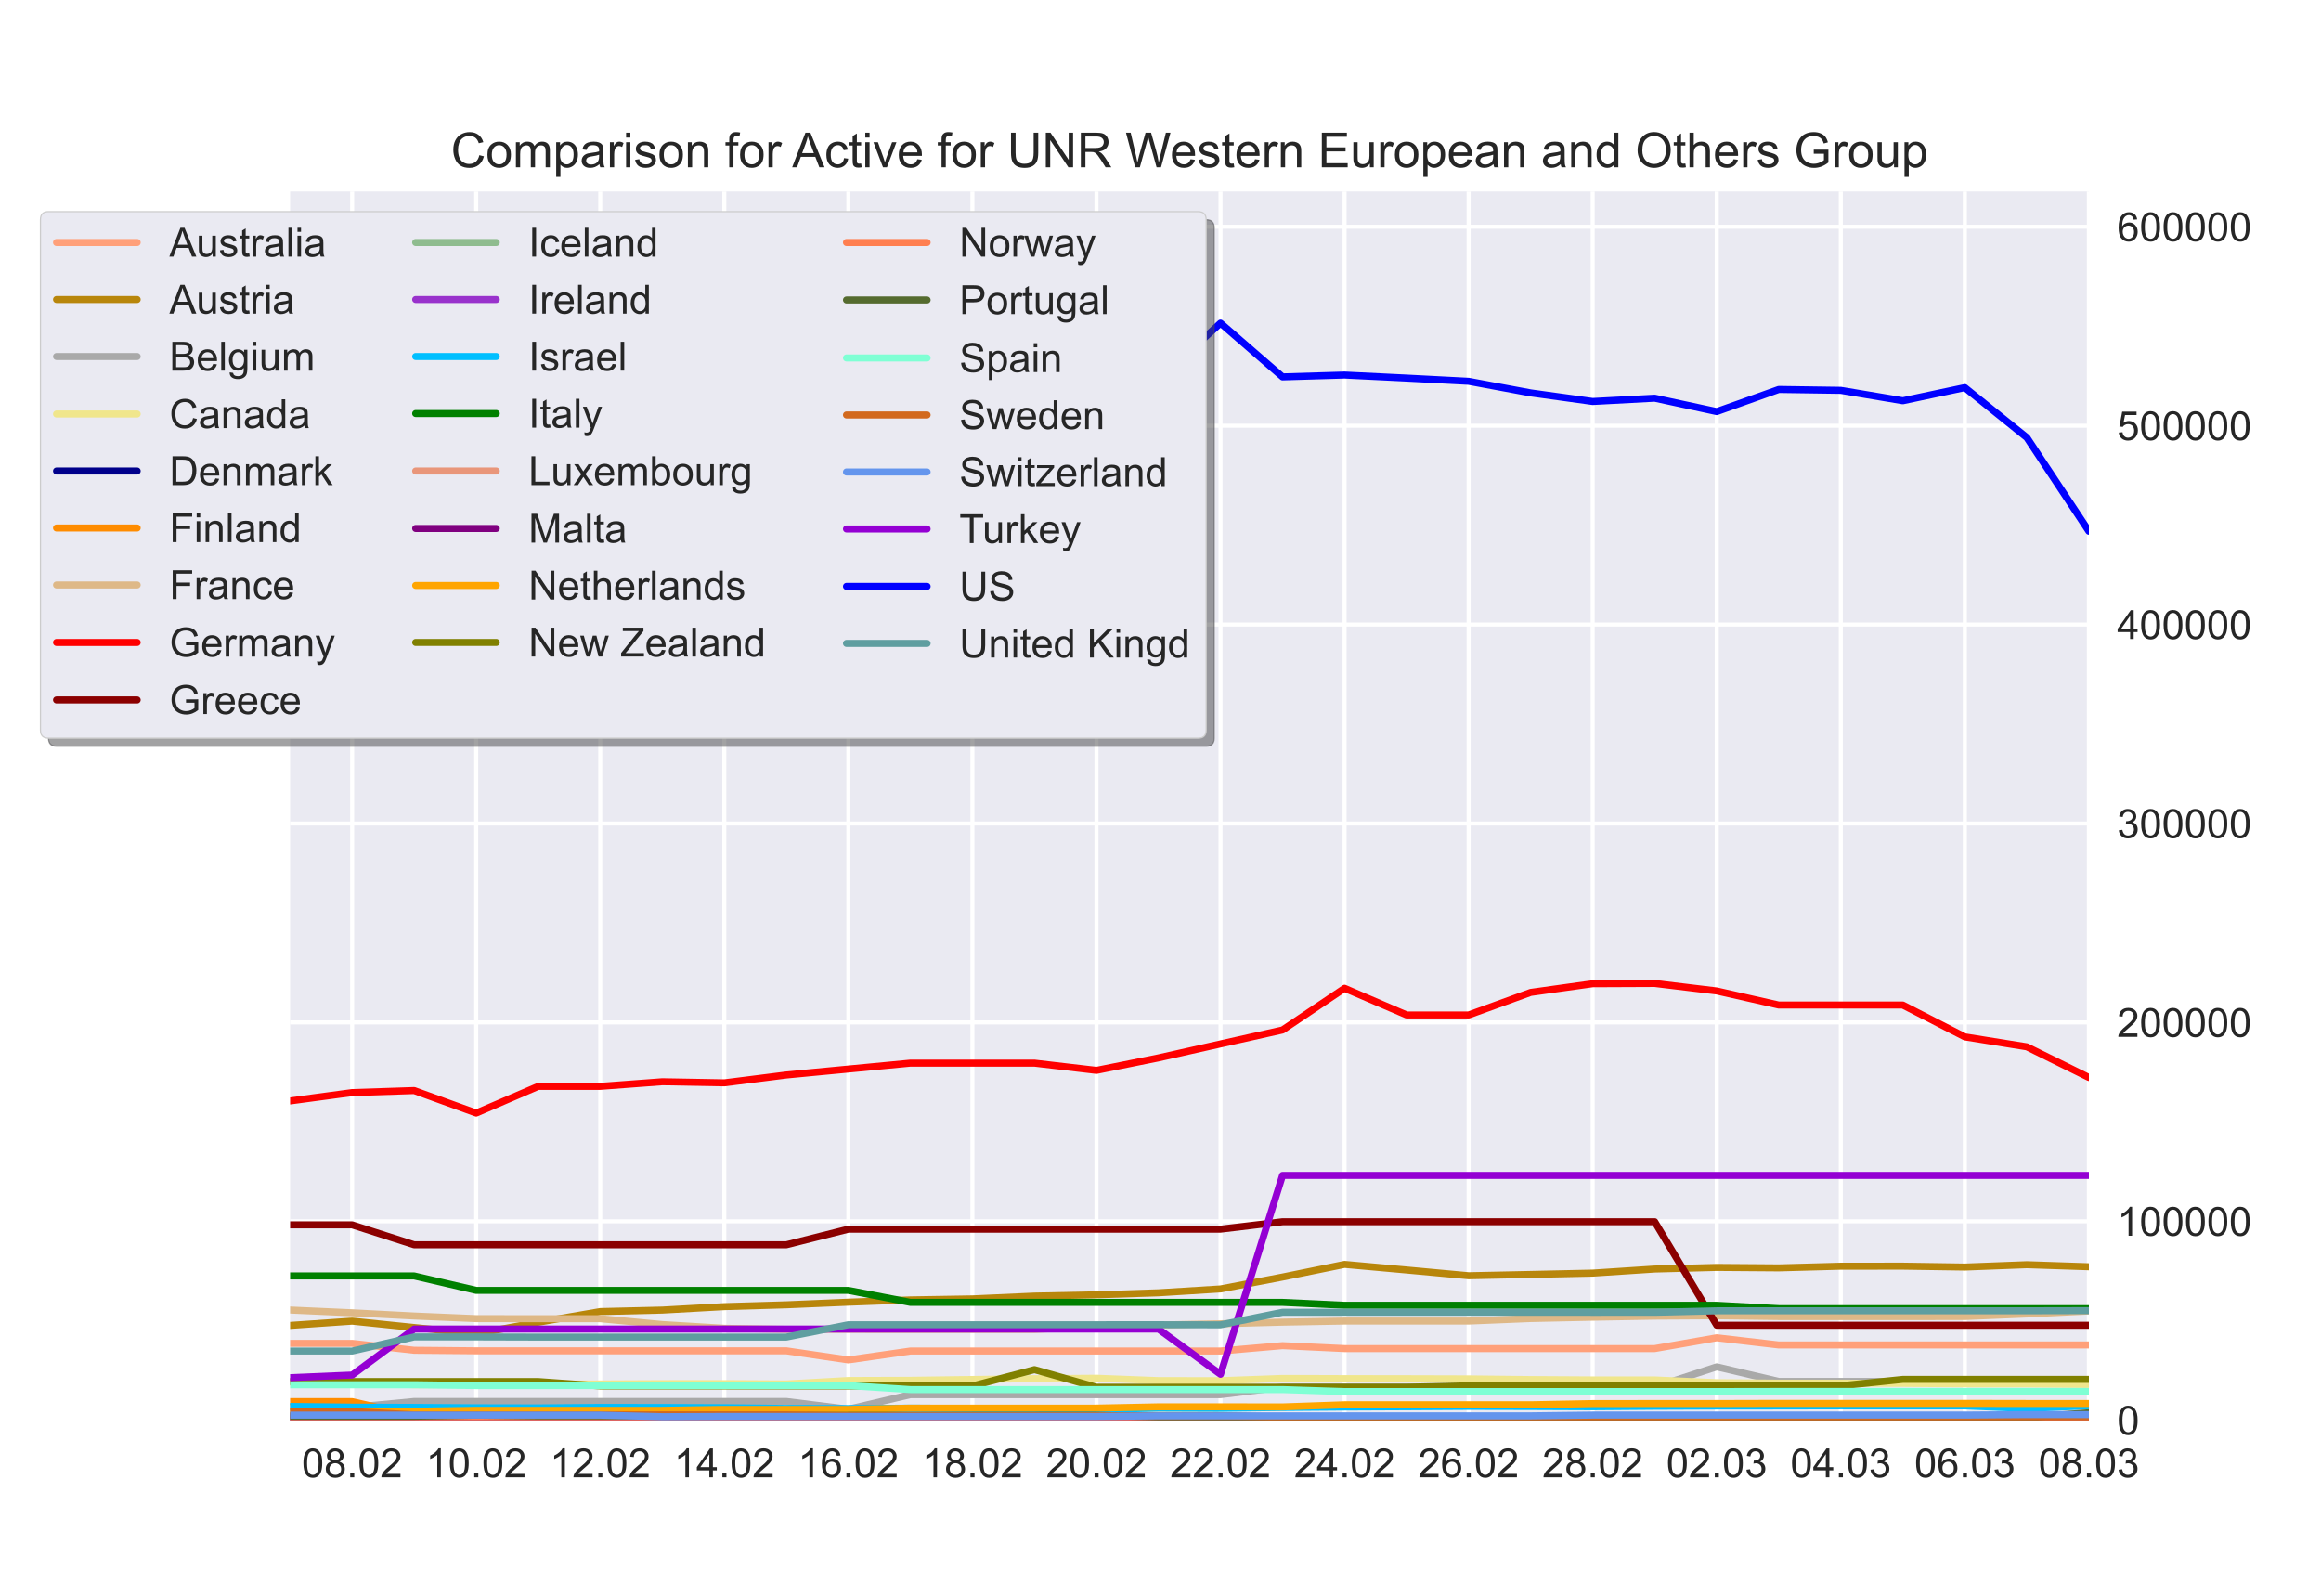
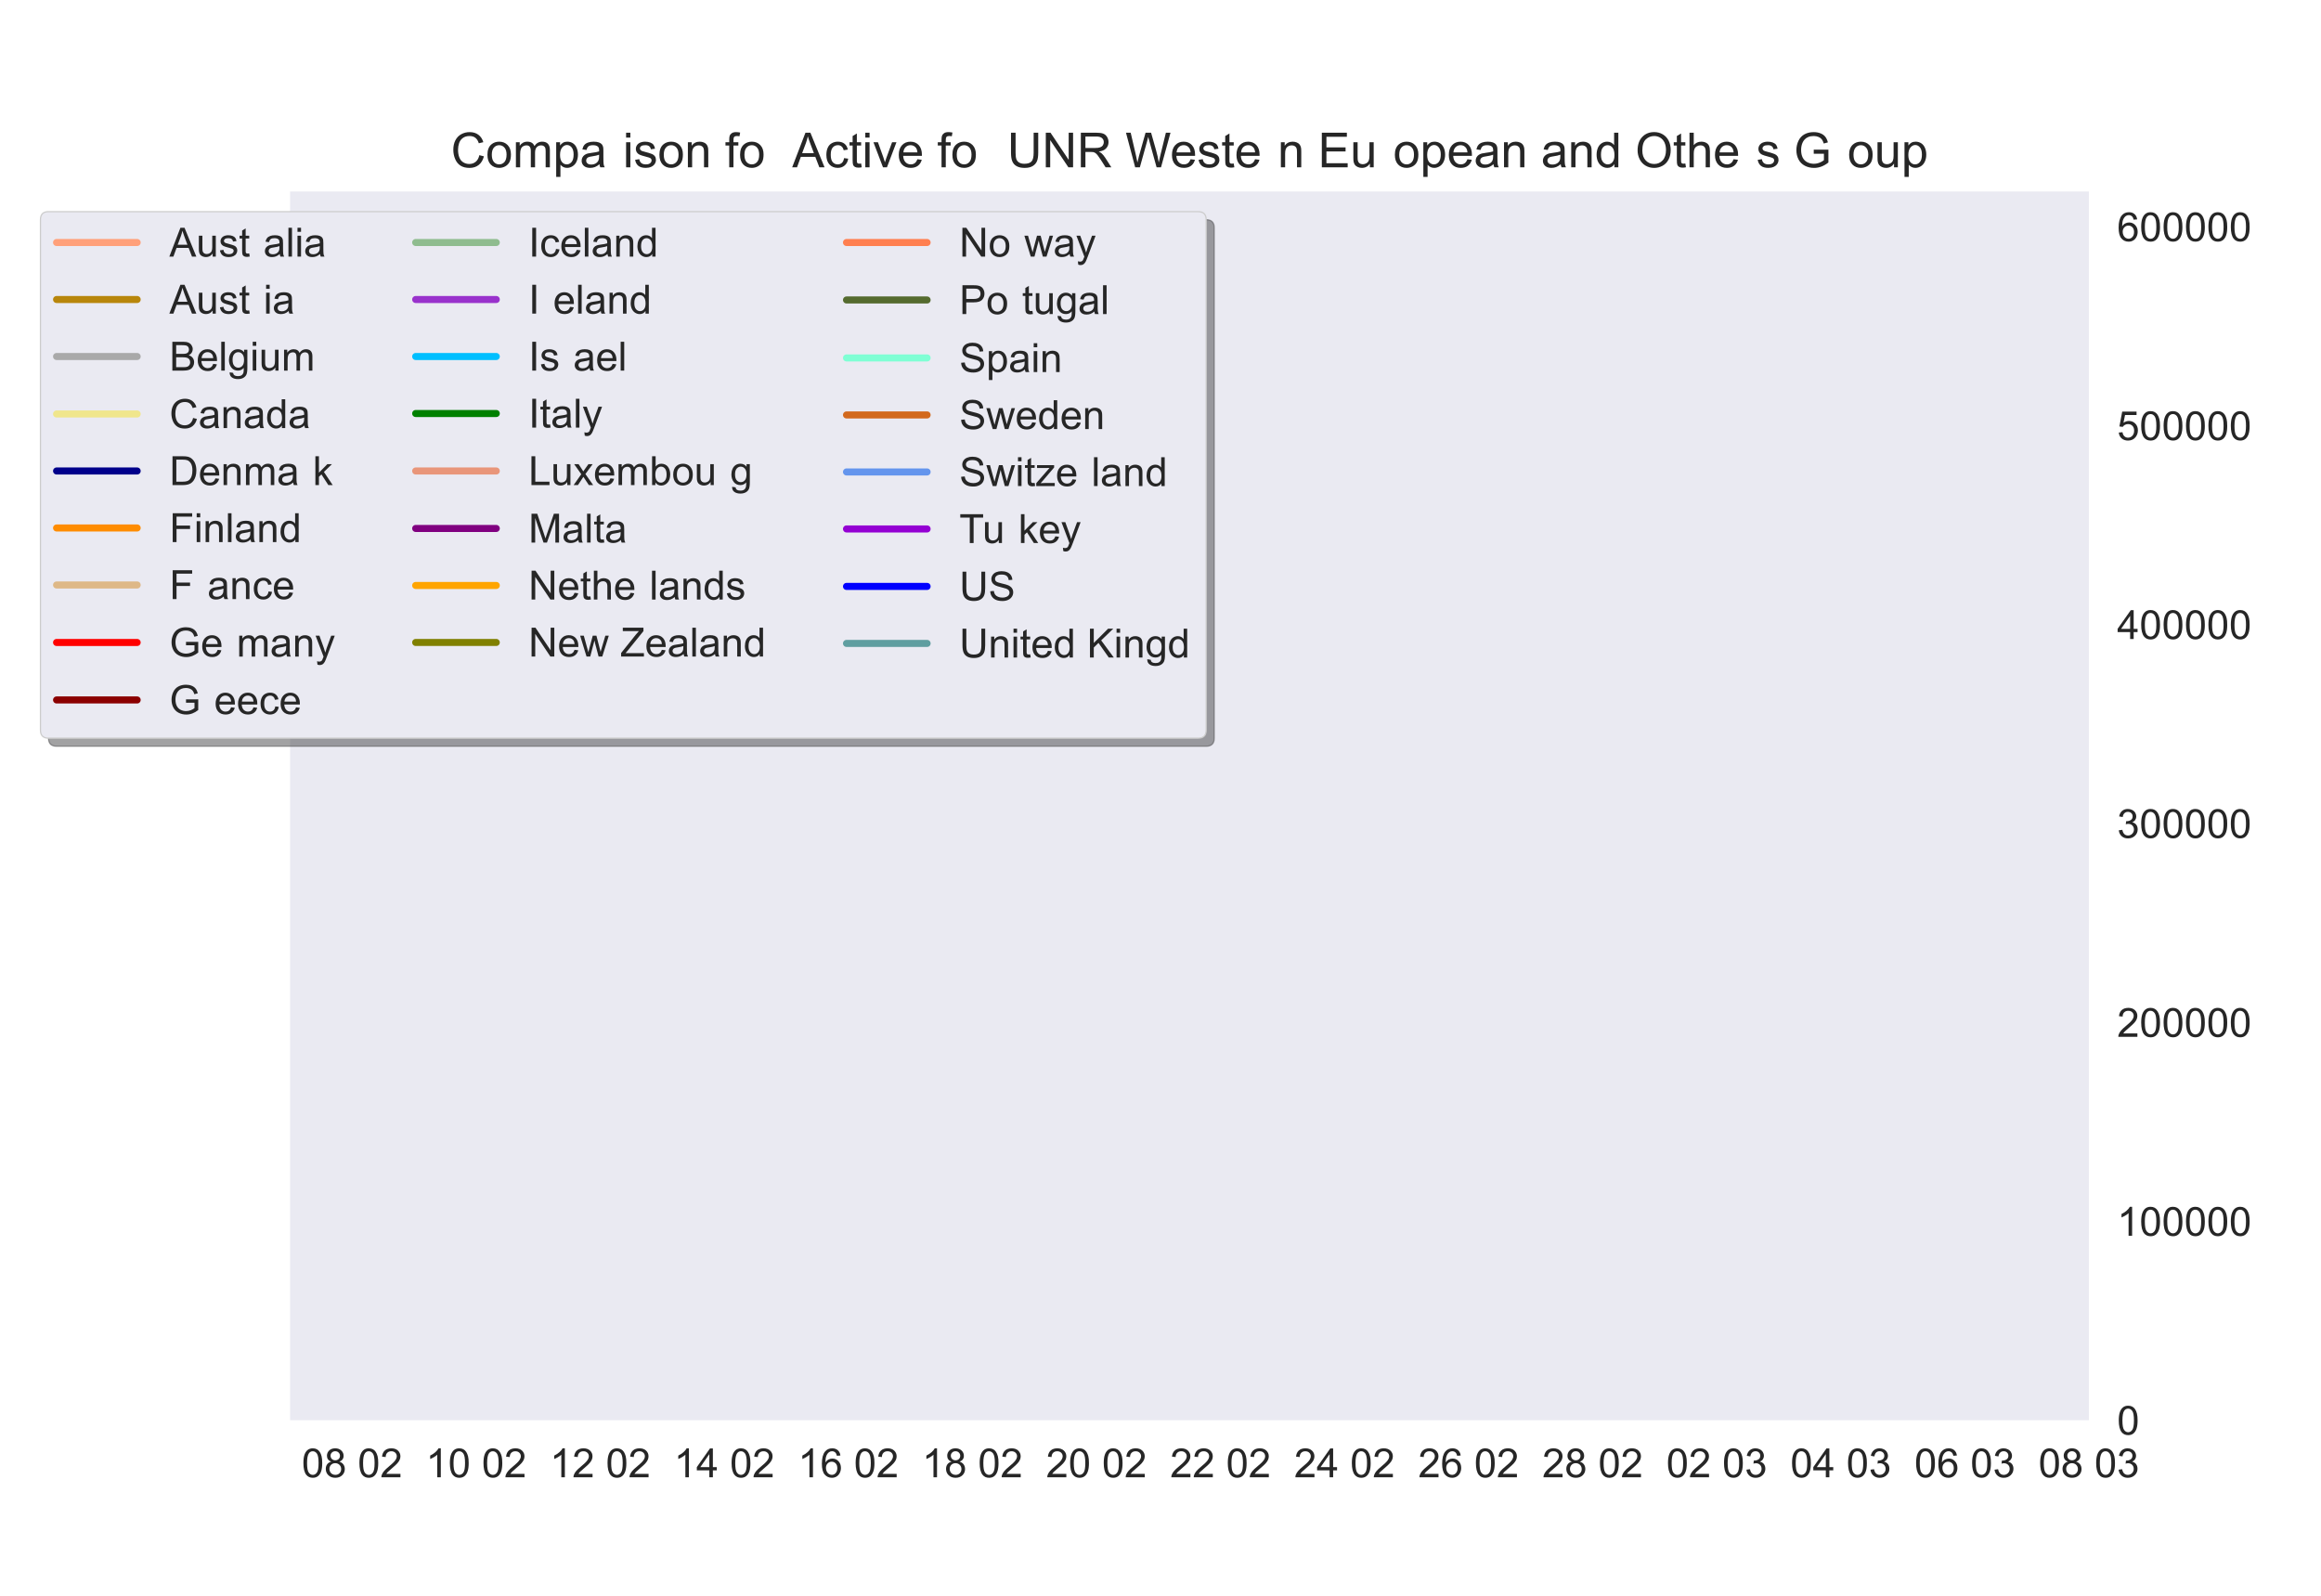
<svg xmlns="http://www.w3.org/2000/svg" xmlns:xlink="http://www.w3.org/1999/xlink" height="396pt" version="1.1" viewBox="0 0 576 396" width="576pt">
  <defs>
    <style type="text/css">*{stroke-linecap:butt;stroke-linejoin:round;}</style>
  </defs>
  <g id="figure_1">
    <g id="patch_1">
      <path d="M 0 396  L 576 396  L 576 0  L 0 0  z " style="fill:#ffffff;" />
    </g>
    <g id="axes_1">
      <g id="patch_2">
        <path d="M 72 352.44  L 518.4 352.44  L 518.4 47.52  L 72 47.52  z " style="fill:#eaeaf2;" />
      </g>
      <g id="matplotlib.axis_1">
        <g id="xtick_1">
          <g id="line2d_1">
            <path clip-path="url(#p886d649c66)" d="M 87.393 352.44  L 87.393 47.52  " style="fill:none;stroke:#ffffff;stroke-linecap:round;" />
          </g>
          <g id="line2d_2" />
          <g id="text_1">
            <g style="fill:#262626;" transform="translate(74.882 366.598)scale(0.1 -0.1)">
              <defs>
                <path d="M 4.156 35.297  Q 4.156 48 6.766 55.734  Q 9.375 63.484 14.516 67.672  Q 19.672 71.875 27.484 71.875  Q 33.25 71.875 37.594 69.547  Q 41.938 67.234 44.766 62.859  Q 47.609 58.5 49.219 52.219  Q 50.828 45.953 50.828 35.297  Q 50.828 22.703 48.234 14.969  Q 45.656 7.234 40.5 3  Q 35.359 -1.219 27.484 -1.219  Q 17.141 -1.219 11.234 6.203  Q 4.156 15.141 4.156 35.297  z M 13.188 35.297  Q 13.188 17.672 17.312 11.828  Q 21.438 6 27.484 6  Q 33.547 6 37.672 11.859  Q 41.797 17.719 41.797 35.297  Q 41.797 52.984 37.672 58.781  Q 33.547 64.594 27.391 64.594  Q 21.344 64.594 17.719 59.469  Q 13.188 52.938 13.188 35.297  z " id="ArialMT-48" />
                <path d="M 17.672 38.812  Q 12.203 40.828 9.562 44.531  Q 6.938 48.25 6.938 53.422  Q 6.938 61.234 12.547 66.547  Q 18.172 71.875 27.484 71.875  Q 36.859 71.875 42.578 66.422  Q 48.297 60.984 48.297 53.172  Q 48.297 48.188 45.672 44.5  Q 43.062 40.828 37.75 38.812  Q 44.344 36.672 47.781 31.875  Q 51.219 27.094 51.219 20.453  Q 51.219 11.281 44.719 5.031  Q 38.234 -1.219 27.641 -1.219  Q 17.047 -1.219 10.547 5.047  Q 4.047 11.328 4.047 20.703  Q 4.047 27.688 7.594 32.391  Q 11.141 37.109 17.672 38.812  z M 15.922 53.719  Q 15.922 48.641 19.188 45.406  Q 22.469 42.188 27.688 42.188  Q 32.766 42.188 36.016 45.375  Q 39.266 48.578 39.266 53.219  Q 39.266 58.062 35.906 61.359  Q 32.562 64.656 27.594 64.656  Q 22.562 64.656 19.234 61.422  Q 15.922 58.203 15.922 53.719  z M 13.094 20.656  Q 13.094 16.891 14.875 13.375  Q 16.656 9.859 20.172 7.922  Q 23.688 6 27.734 6  Q 34.031 6 38.125 10.047  Q 42.234 14.109 42.234 20.359  Q 42.234 26.703 38.016 30.859  Q 33.797 35.016 27.438 35.016  Q 21.234 35.016 17.156 30.906  Q 13.094 26.812 13.094 20.656  z " id="ArialMT-56" />
-                 <path d="M 9.078 0  L 9.078 10.016  L 19.094 10.016  L 19.094 0  z " id="ArialMT-46" />
                <path d="M 50.344 8.453  L 50.344 0  L 3.031 0  Q 2.938 3.172 4.047 6.109  Q 5.859 10.938 9.828 15.625  Q 13.812 20.312 21.344 26.469  Q 33.016 36.031 37.109 41.625  Q 41.219 47.219 41.219 52.203  Q 41.219 57.422 37.469 61  Q 33.734 64.594 27.734 64.594  Q 21.391 64.594 17.578 60.781  Q 13.766 56.984 13.719 50.25  L 4.688 51.172  Q 5.609 61.281 11.656 66.578  Q 17.719 71.875 27.938 71.875  Q 38.234 71.875 44.234 66.156  Q 50.25 60.453 50.25 52  Q 50.25 47.703 48.484 43.547  Q 46.734 39.406 42.656 34.812  Q 38.578 30.219 29.109 22.219  Q 21.188 15.578 18.938 13.203  Q 16.703 10.844 15.234 8.453  z " id="ArialMT-50" />
              </defs>
              <use xlink:href="#ArialMT-48" />
              <use x="55.615" xlink:href="#ArialMT-56" />
              <use x="111.23" xlink:href="#ArialMT-46" />
              <use x="139.014" xlink:href="#ArialMT-48" />
              <use x="194.629" xlink:href="#ArialMT-50" />
            </g>
          </g>
        </g>
        <g id="xtick_2">
          <g id="line2d_3">
            <path clip-path="url(#p886d649c66)" d="M 118.179 352.44  L 118.179 47.52  " style="fill:none;stroke:#ffffff;stroke-linecap:round;" />
          </g>
          <g id="line2d_4" />
          <g id="text_2">
            <g style="fill:#262626;" transform="translate(105.668 366.598)scale(0.1 -0.1)">
              <defs>
                <path d="M 37.25 0  L 28.469 0  L 28.469 56  Q 25.297 52.984 20.141 49.953  Q 14.984 46.922 10.891 45.406  L 10.891 53.906  Q 18.266 57.375 23.781 62.297  Q 29.297 67.234 31.594 71.875  L 37.25 71.875  z " id="ArialMT-49" />
              </defs>
              <use xlink:href="#ArialMT-49" />
              <use x="55.615" xlink:href="#ArialMT-48" />
              <use x="111.23" xlink:href="#ArialMT-46" />
              <use x="139.014" xlink:href="#ArialMT-48" />
              <use x="194.629" xlink:href="#ArialMT-50" />
            </g>
          </g>
        </g>
        <g id="xtick_3">
          <g id="line2d_5">
            <path clip-path="url(#p886d649c66)" d="M 148.966 352.44  L 148.966 47.52  " style="fill:none;stroke:#ffffff;stroke-linecap:round;" />
          </g>
          <g id="line2d_6" />
          <g id="text_3">
            <g style="fill:#262626;" transform="translate(136.455 366.598)scale(0.1 -0.1)">
              <use xlink:href="#ArialMT-49" />
              <use x="55.615" xlink:href="#ArialMT-50" />
              <use x="111.23" xlink:href="#ArialMT-46" />
              <use x="139.014" xlink:href="#ArialMT-48" />
              <use x="194.629" xlink:href="#ArialMT-50" />
            </g>
          </g>
        </g>
        <g id="xtick_4">
          <g id="line2d_7">
            <path clip-path="url(#p886d649c66)" d="M 179.752 352.44  L 179.752 47.52  " style="fill:none;stroke:#ffffff;stroke-linecap:round;" />
          </g>
          <g id="line2d_8" />
          <g id="text_4">
            <g style="fill:#262626;" transform="translate(167.241 366.598)scale(0.1 -0.1)">
              <defs>
                <path d="M 32.328 0  L 32.328 17.141  L 1.266 17.141  L 1.266 25.203  L 33.938 71.578  L 41.109 71.578  L 41.109 25.203  L 50.781 25.203  L 50.781 17.141  L 41.109 17.141  L 41.109 0  z M 32.328 25.203  L 32.328 57.469  L 9.906 25.203  z " id="ArialMT-52" />
              </defs>
              <use xlink:href="#ArialMT-49" />
              <use x="55.615" xlink:href="#ArialMT-52" />
              <use x="111.23" xlink:href="#ArialMT-46" />
              <use x="139.014" xlink:href="#ArialMT-48" />
              <use x="194.629" xlink:href="#ArialMT-50" />
            </g>
          </g>
        </g>
        <g id="xtick_5">
          <g id="line2d_9">
            <path clip-path="url(#p886d649c66)" d="M 210.538 352.44  L 210.538 47.52  " style="fill:none;stroke:#ffffff;stroke-linecap:round;" />
          </g>
          <g id="line2d_10" />
          <g id="text_5">
            <g style="fill:#262626;" transform="translate(198.027 366.598)scale(0.1 -0.1)">
              <defs>
                <path d="M 49.75 54.047  L 41.016 53.375  Q 39.844 58.547 37.703 60.891  Q 34.125 64.656 28.906 64.656  Q 24.703 64.656 21.531 62.312  Q 17.391 59.281 14.984 53.469  Q 12.594 47.656 12.5 36.922  Q 15.672 41.75 20.266 44.094  Q 24.859 46.438 29.891 46.438  Q 38.672 46.438 44.844 39.969  Q 51.031 33.5 51.031 23.25  Q 51.031 16.5 48.125 10.719  Q 45.219 4.938 40.141 1.859  Q 35.062 -1.219 28.609 -1.219  Q 17.625 -1.219 10.688 6.859  Q 3.766 14.938 3.766 33.5  Q 3.766 54.25 11.422 63.672  Q 18.109 71.875 29.438 71.875  Q 37.891 71.875 43.281 67.141  Q 48.688 62.406 49.75 54.047  z M 13.875 23.188  Q 13.875 18.656 15.797 14.5  Q 17.719 10.359 21.188 8.172  Q 24.656 6 28.469 6  Q 34.031 6 38.031 10.484  Q 42.047 14.984 42.047 22.703  Q 42.047 30.125 38.078 34.391  Q 34.125 38.672 28.125 38.672  Q 22.172 38.672 18.016 34.391  Q 13.875 30.125 13.875 23.188  z " id="ArialMT-54" />
              </defs>
              <use xlink:href="#ArialMT-49" />
              <use x="55.615" xlink:href="#ArialMT-54" />
              <use x="111.23" xlink:href="#ArialMT-46" />
              <use x="139.014" xlink:href="#ArialMT-48" />
              <use x="194.629" xlink:href="#ArialMT-50" />
            </g>
          </g>
        </g>
        <g id="xtick_6">
          <g id="line2d_11">
            <path clip-path="url(#p886d649c66)" d="M 241.324 352.44  L 241.324 47.52  " style="fill:none;stroke:#ffffff;stroke-linecap:round;" />
          </g>
          <g id="line2d_12" />
          <g id="text_6">
            <g style="fill:#262626;" transform="translate(228.813 366.598)scale(0.1 -0.1)">
              <use xlink:href="#ArialMT-49" />
              <use x="55.615" xlink:href="#ArialMT-56" />
              <use x="111.23" xlink:href="#ArialMT-46" />
              <use x="139.014" xlink:href="#ArialMT-48" />
              <use x="194.629" xlink:href="#ArialMT-50" />
            </g>
          </g>
        </g>
        <g id="xtick_7">
          <g id="line2d_13">
            <path clip-path="url(#p886d649c66)" d="M 272.11 352.44  L 272.11 47.52  " style="fill:none;stroke:#ffffff;stroke-linecap:round;" />
          </g>
          <g id="line2d_14" />
          <g id="text_7">
            <g style="fill:#262626;" transform="translate(259.599 366.598)scale(0.1 -0.1)">
              <use xlink:href="#ArialMT-50" />
              <use x="55.615" xlink:href="#ArialMT-48" />
              <use x="111.23" xlink:href="#ArialMT-46" />
              <use x="139.014" xlink:href="#ArialMT-48" />
              <use x="194.629" xlink:href="#ArialMT-50" />
            </g>
          </g>
        </g>
        <g id="xtick_8">
          <g id="line2d_15">
            <path clip-path="url(#p886d649c66)" d="M 302.897 352.44  L 302.897 47.52  " style="fill:none;stroke:#ffffff;stroke-linecap:round;" />
          </g>
          <g id="line2d_16" />
          <g id="text_8">
            <g style="fill:#262626;" transform="translate(290.386 366.598)scale(0.1 -0.1)">
              <use xlink:href="#ArialMT-50" />
              <use x="55.615" xlink:href="#ArialMT-50" />
              <use x="111.23" xlink:href="#ArialMT-46" />
              <use x="139.014" xlink:href="#ArialMT-48" />
              <use x="194.629" xlink:href="#ArialMT-50" />
            </g>
          </g>
        </g>
        <g id="xtick_9">
          <g id="line2d_17">
            <path clip-path="url(#p886d649c66)" d="M 333.683 352.44  L 333.683 47.52  " style="fill:none;stroke:#ffffff;stroke-linecap:round;" />
          </g>
          <g id="line2d_18" />
          <g id="text_9">
            <g style="fill:#262626;" transform="translate(321.172 366.598)scale(0.1 -0.1)">
              <use xlink:href="#ArialMT-50" />
              <use x="55.615" xlink:href="#ArialMT-52" />
              <use x="111.23" xlink:href="#ArialMT-46" />
              <use x="139.014" xlink:href="#ArialMT-48" />
              <use x="194.629" xlink:href="#ArialMT-50" />
            </g>
          </g>
        </g>
        <g id="xtick_10">
          <g id="line2d_19">
            <path clip-path="url(#p886d649c66)" d="M 364.469 352.44  L 364.469 47.52  " style="fill:none;stroke:#ffffff;stroke-linecap:round;" />
          </g>
          <g id="line2d_20" />
          <g id="text_10">
            <g style="fill:#262626;" transform="translate(351.958 366.598)scale(0.1 -0.1)">
              <use xlink:href="#ArialMT-50" />
              <use x="55.615" xlink:href="#ArialMT-54" />
              <use x="111.23" xlink:href="#ArialMT-46" />
              <use x="139.014" xlink:href="#ArialMT-48" />
              <use x="194.629" xlink:href="#ArialMT-50" />
            </g>
          </g>
        </g>
        <g id="xtick_11">
          <g id="line2d_21">
            <path clip-path="url(#p886d649c66)" d="M 395.255 352.44  L 395.255 47.52  " style="fill:none;stroke:#ffffff;stroke-linecap:round;" />
          </g>
          <g id="line2d_22" />
          <g id="text_11">
            <g style="fill:#262626;" transform="translate(382.744 366.598)scale(0.1 -0.1)">
              <use xlink:href="#ArialMT-50" />
              <use x="55.615" xlink:href="#ArialMT-56" />
              <use x="111.23" xlink:href="#ArialMT-46" />
              <use x="139.014" xlink:href="#ArialMT-48" />
              <use x="194.629" xlink:href="#ArialMT-50" />
            </g>
          </g>
        </g>
        <g id="xtick_12">
          <g id="line2d_23">
            <path clip-path="url(#p886d649c66)" d="M 426.041 352.44  L 426.041 47.52  " style="fill:none;stroke:#ffffff;stroke-linecap:round;" />
          </g>
          <g id="line2d_24" />
          <g id="text_12">
            <g style="fill:#262626;" transform="translate(413.53 366.598)scale(0.1 -0.1)">
              <defs>
                <path d="M 4.203 18.891  L 12.984 20.062  Q 14.5 12.594 18.141 9.297  Q 21.781 6 27 6  Q 33.203 6 37.469 10.297  Q 41.75 14.594 41.75 20.953  Q 41.75 27 37.797 30.922  Q 33.844 34.859 27.734 34.859  Q 25.25 34.859 21.531 33.891  L 22.516 41.609  Q 23.391 41.5 23.922 41.5  Q 29.547 41.5 34.031 44.422  Q 38.531 47.359 38.531 53.469  Q 38.531 58.297 35.25 61.469  Q 31.984 64.656 26.812 64.656  Q 21.688 64.656 18.266 61.422  Q 14.844 58.203 13.875 51.766  L 5.078 53.328  Q 6.688 62.156 12.391 67.016  Q 18.109 71.875 26.609 71.875  Q 32.469 71.875 37.391 69.359  Q 42.328 66.844 44.938 62.5  Q 47.562 58.156 47.562 53.266  Q 47.562 48.641 45.062 44.828  Q 42.578 41.016 37.703 38.766  Q 44.047 37.312 47.562 32.688  Q 51.078 28.078 51.078 21.141  Q 51.078 11.766 44.234 5.25  Q 37.406 -1.266 26.953 -1.266  Q 17.531 -1.266 11.297 4.344  Q 5.078 9.969 4.203 18.891  z " id="ArialMT-51" />
              </defs>
              <use xlink:href="#ArialMT-48" />
              <use x="55.615" xlink:href="#ArialMT-50" />
              <use x="111.23" xlink:href="#ArialMT-46" />
              <use x="139.014" xlink:href="#ArialMT-48" />
              <use x="194.629" xlink:href="#ArialMT-51" />
            </g>
          </g>
        </g>
        <g id="xtick_13">
          <g id="line2d_25">
            <path clip-path="url(#p886d649c66)" d="M 456.828 352.44  L 456.828 47.52  " style="fill:none;stroke:#ffffff;stroke-linecap:round;" />
          </g>
          <g id="line2d_26" />
          <g id="text_13">
            <g style="fill:#262626;" transform="translate(444.317 366.598)scale(0.1 -0.1)">
              <use xlink:href="#ArialMT-48" />
              <use x="55.615" xlink:href="#ArialMT-52" />
              <use x="111.23" xlink:href="#ArialMT-46" />
              <use x="139.014" xlink:href="#ArialMT-48" />
              <use x="194.629" xlink:href="#ArialMT-51" />
            </g>
          </g>
        </g>
        <g id="xtick_14">
          <g id="line2d_27">
            <path clip-path="url(#p886d649c66)" d="M 487.614 352.44  L 487.614 47.52  " style="fill:none;stroke:#ffffff;stroke-linecap:round;" />
          </g>
          <g id="line2d_28" />
          <g id="text_14">
            <g style="fill:#262626;" transform="translate(475.103 366.598)scale(0.1 -0.1)">
              <use xlink:href="#ArialMT-48" />
              <use x="55.615" xlink:href="#ArialMT-54" />
              <use x="111.23" xlink:href="#ArialMT-46" />
              <use x="139.014" xlink:href="#ArialMT-48" />
              <use x="194.629" xlink:href="#ArialMT-51" />
            </g>
          </g>
        </g>
        <g id="xtick_15">
          <g id="line2d_29">
            <path clip-path="url(#p886d649c66)" d="M 518.4 352.44  L 518.4 47.52  " style="fill:none;stroke:#ffffff;stroke-linecap:round;" />
          </g>
          <g id="line2d_30" />
          <g id="text_15">
            <g style="fill:#262626;" transform="translate(505.889 366.598)scale(0.1 -0.1)">
              <use xlink:href="#ArialMT-48" />
              <use x="55.615" xlink:href="#ArialMT-56" />
              <use x="111.23" xlink:href="#ArialMT-46" />
              <use x="139.014" xlink:href="#ArialMT-48" />
              <use x="194.629" xlink:href="#ArialMT-51" />
            </g>
          </g>
        </g>
      </g>
      <g id="matplotlib.axis_2">
        <g id="ytick_1">
          <g id="line2d_31">
            <path clip-path="url(#p886d649c66)" d="M 72 352.44  L 518.4 352.44  " style="fill:none;stroke:#ffffff;stroke-linecap:round;" />
          </g>
          <g id="line2d_32" />
          <g id="text_16">
            <g style="fill:#262626;" transform="translate(525.4 356.019)scale(0.1 -0.1)">
              <use xlink:href="#ArialMT-48" />
            </g>
          </g>
        </g>
        <g id="ytick_2">
          <g id="line2d_33">
            <path clip-path="url(#p886d649c66)" d="M 72 303.078  L 518.4 303.078  " style="fill:none;stroke:#ffffff;stroke-linecap:round;" />
          </g>
          <g id="line2d_34" />
          <g id="text_17">
            <g style="fill:#262626;" transform="translate(525.4 306.657)scale(0.1 -0.1)">
              <use xlink:href="#ArialMT-49" />
              <use x="55.615" xlink:href="#ArialMT-48" />
              <use x="111.23" xlink:href="#ArialMT-48" />
              <use x="166.846" xlink:href="#ArialMT-48" />
              <use x="222.461" xlink:href="#ArialMT-48" />
              <use x="278.076" xlink:href="#ArialMT-48" />
            </g>
          </g>
        </g>
        <g id="ytick_3">
          <g id="line2d_35">
            <path clip-path="url(#p886d649c66)" d="M 72 253.717  L 518.4 253.717  " style="fill:none;stroke:#ffffff;stroke-linecap:round;" />
          </g>
          <g id="line2d_36" />
          <g id="text_18">
            <g style="fill:#262626;" transform="translate(525.4 257.296)scale(0.1 -0.1)">
              <use xlink:href="#ArialMT-50" />
              <use x="55.615" xlink:href="#ArialMT-48" />
              <use x="111.23" xlink:href="#ArialMT-48" />
              <use x="166.846" xlink:href="#ArialMT-48" />
              <use x="222.461" xlink:href="#ArialMT-48" />
              <use x="278.076" xlink:href="#ArialMT-48" />
            </g>
          </g>
        </g>
        <g id="ytick_4">
          <g id="line2d_37">
            <path clip-path="url(#p886d649c66)" d="M 72 204.355  L 518.4 204.355  " style="fill:none;stroke:#ffffff;stroke-linecap:round;" />
          </g>
          <g id="line2d_38" />
          <g id="text_19">
            <g style="fill:#262626;" transform="translate(525.4 207.934)scale(0.1 -0.1)">
              <use xlink:href="#ArialMT-51" />
              <use x="55.615" xlink:href="#ArialMT-48" />
              <use x="111.23" xlink:href="#ArialMT-48" />
              <use x="166.846" xlink:href="#ArialMT-48" />
              <use x="222.461" xlink:href="#ArialMT-48" />
              <use x="278.076" xlink:href="#ArialMT-48" />
            </g>
          </g>
        </g>
        <g id="ytick_5">
          <g id="line2d_39">
            <path clip-path="url(#p886d649c66)" d="M 72 154.994  L 518.4 154.994  " style="fill:none;stroke:#ffffff;stroke-linecap:round;" />
          </g>
          <g id="line2d_40" />
          <g id="text_20">
            <g style="fill:#262626;" transform="translate(525.4 158.573)scale(0.1 -0.1)">
              <use xlink:href="#ArialMT-52" />
              <use x="55.615" xlink:href="#ArialMT-48" />
              <use x="111.23" xlink:href="#ArialMT-48" />
              <use x="166.846" xlink:href="#ArialMT-48" />
              <use x="222.461" xlink:href="#ArialMT-48" />
              <use x="278.076" xlink:href="#ArialMT-48" />
            </g>
          </g>
        </g>
        <g id="ytick_6">
          <g id="line2d_41">
            <path clip-path="url(#p886d649c66)" d="M 72 105.632  L 518.4 105.632  " style="fill:none;stroke:#ffffff;stroke-linecap:round;" />
          </g>
          <g id="line2d_42" />
          <g id="text_21">
            <g style="fill:#262626;" transform="translate(525.4 109.211)scale(0.1 -0.1)">
              <defs>
                <path d="M 4.156 18.75  L 13.375 19.531  Q 14.406 12.797 18.141 9.391  Q 21.875 6 27.156 6  Q 33.5 6 37.891 10.781  Q 42.281 15.578 42.281 23.484  Q 42.281 31 38.062 35.344  Q 33.844 39.703 27 39.703  Q 22.75 39.703 19.328 37.766  Q 15.922 35.844 13.969 32.766  L 5.719 33.844  L 12.641 70.609  L 48.25 70.609  L 48.25 62.203  L 19.672 62.203  L 15.828 42.969  Q 22.266 47.469 29.344 47.469  Q 38.719 47.469 45.156 40.969  Q 51.609 34.469 51.609 24.266  Q 51.609 14.547 45.953 7.469  Q 39.062 -1.219 27.156 -1.219  Q 17.391 -1.219 11.203 4.25  Q 5.031 9.719 4.156 18.75  z " id="ArialMT-53" />
              </defs>
              <use xlink:href="#ArialMT-53" />
              <use x="55.615" xlink:href="#ArialMT-48" />
              <use x="111.23" xlink:href="#ArialMT-48" />
              <use x="166.846" xlink:href="#ArialMT-48" />
              <use x="222.461" xlink:href="#ArialMT-48" />
              <use x="278.076" xlink:href="#ArialMT-48" />
            </g>
          </g>
        </g>
        <g id="ytick_7">
          <g id="line2d_43">
            <path clip-path="url(#p886d649c66)" d="M 72 56.271  L 518.4 56.271  " style="fill:none;stroke:#ffffff;stroke-linecap:round;" />
          </g>
          <g id="line2d_44" />
          <g id="text_22">
            <g style="fill:#262626;" transform="translate(525.4 59.85)scale(0.1 -0.1)">
              <use xlink:href="#ArialMT-54" />
              <use x="55.615" xlink:href="#ArialMT-48" />
              <use x="111.23" xlink:href="#ArialMT-48" />
              <use x="166.846" xlink:href="#ArialMT-48" />
              <use x="222.461" xlink:href="#ArialMT-48" />
              <use x="278.076" xlink:href="#ArialMT-48" />
            </g>
          </g>
        </g>
      </g>
      <g id="line2d_45">
        <path clip-path="url(#p886d649c66)" d="M 72 333.366  L 87.393 333.366  L 102.786 335.079  L 118.179 335.215  L 133.572 335.215  L 148.966 335.215  L 164.359 335.215  L 179.752 335.215  L 195.145 335.215  L 210.538 337.479  L 225.931 335.265  L 241.324 335.265  L 256.717 335.265  L 272.11 335.265  L 287.503 335.265  L 302.897 335.265  L 318.29 333.931  L 333.683 334.66  L 349.076 334.66  L 364.469 334.66  L 379.862 334.66  L 395.255 334.66  L 410.648 334.66  L 426.041 331.971  L 441.434 333.764  L 456.828 333.764  L 472.221 333.764  L 487.614 333.764  L 503.007 333.764  L 518.4 333.764  " style="fill:none;stroke:#ffa07a;stroke-linecap:round;stroke-width:1.75;" />
      </g>
      <g id="line2d_46">
        <path clip-path="url(#p886d649c66)" d="M 72 328.914  L 87.393 327.851  L 102.786 329.432  L 118.179 330.997  L 133.572 328.131  L 148.966 325.476  L 164.359 325.108  L 179.752 324.251  L 195.145 323.798  L 210.538 323.148  L 225.931 322.577  L 241.324 322.328  L 256.717 321.637  L 272.11 321.318  L 287.503 320.82  L 302.897 319.861  L 318.29 316.91  L 333.683 313.77  L 349.076 315.162  L 364.469 316.586  L 379.862 316.265  L 395.255 315.934  L 410.648 314.924  L 426.041 314.522  L 441.434 314.636  L 456.828 314.221  L 472.221 314.207  L 487.614 314.433  L 503.007 313.847  L 518.4 314.359  " style="fill:none;stroke:#b8860b;stroke-linecap:round;stroke-width:1.75;" />
      </g>
      <g id="line2d_47">
        <path clip-path="url(#p886d649c66)" d="M 72 349.243  L 87.393 349.243  L 102.786 347.775  L 118.179 347.775  L 133.572 347.775  L 148.966 347.775  L 164.359 347.775  L 179.752 347.775  L 195.145 347.775  L 210.538 349.702  L 225.931 346.087  L 241.324 346.087  L 256.717 346.087  L 272.11 346.087  L 287.503 346.087  L 302.897 346.087  L 318.29 344.194  L 333.683 344.194  L 349.076 344.194  L 364.469 344.194  L 379.862 344.194  L 395.255 344.194  L 410.648 344.194  L 426.041 339.188  L 441.434 342.804  L 456.828 342.804  L 472.221 342.804  L 487.614 342.804  L 503.007 342.804  L 518.4 342.804  " style="fill:none;stroke:#a9a9a9;stroke-linecap:round;stroke-width:1.75;" />
      </g>
      <g id="line2d_48">
        <path clip-path="url(#p886d649c66)" d="M 72 342.992  L 87.393 342.999  L 102.786 343.627  L 118.179 343.526  L 133.572 343.487  L 148.966 343.438  L 164.359 343.366  L 179.752 343.35  L 195.145 343.435  L 210.538 342.578  L 225.931 342.526  L 241.324 342.322  L 256.717 342.127  L 272.11 342.014  L 287.503 342.603  L 302.897 342.622  L 318.29 342.06  L 333.683 342.11  L 349.076 342.132  L 364.469 342.175  L 379.862 342.342  L 395.255 342.431  L 410.648 342.436  L 426.041 343.117  L 441.434 343.236  L 456.828 343.234  L 472.221 343.284  L 487.614 343.407  L 503.007 343.41  L 518.4 343.549  " style="fill:none;stroke:#f0e68c;stroke-linecap:round;stroke-width:1.75;" />
      </g>
      <g id="line2d_49">
-         <path clip-path="url(#p886d649c66)" d="M 72 351.413  L 87.393 351.405  L 102.786 351.415  L 118.179 351.435  L 133.572 351.435  L 148.966 351.435  L 164.359 351.456  L 179.752 351.48  L 195.145 351.489  L 210.538 351.426  L 225.931 351.533  L 241.324 351.533  L 256.717 351.533  L 272.11 351.536  L 287.503 351.534  L 302.897 351.558  L 318.29 351.573  L 333.683 351.577  L 349.076 351.577  L 364.469 351.577  L 379.862 351.623  L 395.255 351.633  L 410.648 351.651  L 426.041 351.654  L 441.434 351.656  L 456.828 351.656  L 472.221 351.656  L 487.614 351.684  L 503.007 351.681  L 518.4 351.671  " style="fill:none;stroke:#00008b;stroke-linecap:round;stroke-width:1.75;" />
-       </g>
+         </g>
      <g id="line2d_50">
        <path clip-path="url(#p886d649c66)" d="M 72 347.815  L 87.393 347.815  L 102.786 351.335  L 118.179 351.335  L 133.572 351.335  L 148.966 351.335  L 164.359 351.335  L 179.752 351.335  L 195.145 351.335  L 210.538 351.263  L 225.931 351.263  L 241.324 351.263  L 256.717 351.263  L 272.11 351.263  L 287.503 351.263  L 302.897 351.263  L 318.29 351.792  L 333.683 351.792  L 349.076 351.792  L 364.469 351.792  L 379.862 351.792  L 395.255 351.792  L 410.648 351.792  L 426.041 351.752  L 441.434 351.752  L 456.828 351.752  L 472.221 351.752  L 487.614 351.752  L 503.007 351.752  L 518.4 351.752  " style="fill:none;stroke:#ff8c00;stroke-linecap:round;stroke-width:1.75;" />
      </g>
      <g id="line2d_51">
        <path clip-path="url(#p886d649c66)" d="M 72 325.092  L 87.393 325.778  L 102.786 326.578  L 118.179 327.227  L 133.572 327.247  L 148.966 327.247  L 164.359 328.696  L 179.752 329.621  L 195.145 329.891  L 210.538 329.891  L 225.931 329.905  L 241.324 329.905  L 256.717 329.905  L 272.11 329.179  L 287.503 328.809  L 302.897 328.508  L 318.29 328.102  L 333.683 327.83  L 349.076 327.83  L 364.469 327.83  L 379.862 327.206  L 395.255 326.878  L 410.648 326.611  L 426.041 326.524  L 441.434 326.719  L 456.828 326.719  L 472.221 326.719  L 487.614 326.713  L 503.007 326.076  L 518.4 325.332  " style="fill:none;stroke:#deb887;stroke-linecap:round;stroke-width:1.75;" />
      </g>
      <g id="line2d_52">
        <path clip-path="url(#p886d649c66)" d="M 72 273.21  L 87.393 271.135  L 102.786 270.63  L 118.179 276.216  L 133.572 269.592  L 148.966 269.592  L 164.359 268.441  L 179.752 268.716  L 195.145 266.765  L 210.538 265.292  L 225.931 263.818  L 241.324 263.818  L 256.717 263.818  L 272.11 265.619  L 287.503 262.518  L 302.897 259.049  L 318.29 255.594  L 333.683 245.241  L 349.076 251.865  L 364.469 251.865  L 379.862 246.269  L 395.255 244.11  L 410.648 244.043  L 426.041 245.907  L 441.434 249.405  L 456.828 249.405  L 472.221 249.404  L 487.614 257.301  L 503.007 259.771  L 518.4 267.381  " style="fill:none;stroke:#ff0000;stroke-linecap:round;stroke-width:1.75;" />
      </g>
      <g id="line2d_53">
        <path clip-path="url(#p886d649c66)" d="M 72 303.963  L 87.393 303.963  L 102.786 308.906  L 118.179 308.906  L 133.572 308.906  L 148.966 308.906  L 164.359 308.906  L 179.752 308.906  L 195.145 308.906  L 210.538 305.03  L 225.931 305.03  L 241.324 305.03  L 256.717 305.03  L 272.11 305.03  L 287.503 305.03  L 302.897 305.03  L 318.29 303.184  L 333.683 303.184  L 349.076 303.184  L 364.469 303.184  L 379.862 303.184  L 395.255 303.184  L 410.648 303.184  L 426.041 328.87  L 441.434 328.87  L 456.828 328.87  L 472.221 328.87  L 487.614 328.87  L 503.007 328.87  L 518.4 328.87  " style="fill:none;stroke:#8b0000;stroke-linecap:round;stroke-width:1.75;" />
      </g>
      <g id="line2d_54">
        <path clip-path="url(#p886d649c66)" d="M 72 352.324  L 87.393 352.324  L 102.786 352.324  L 118.179 352.324  L 133.572 352.324  L 148.966 352.324  L 164.359 352.324  L 179.752 352.325  L 195.145 352.325  L 210.538 352.325  L 225.931 352.325  L 241.324 352.325  L 256.717 352.325  L 272.11 352.325  L 287.503 352.361  L 302.897 352.361  L 318.29 352.361  L 333.683 352.361  L 349.076 352.361  L 364.469 352.361  L 379.862 352.361  L 395.255 352.355  L 410.648 352.355  L 426.041 352.355  L 441.434 352.355  L 456.828 352.355  L 472.221 352.355  L 487.614 352.355  L 503.007 352.372  L 518.4 352.372  " style="fill:none;stroke:#8fbc8f;stroke-linecap:round;stroke-width:1.75;" />
      </g>
      <g id="line2d_55">
        <path clip-path="url(#p886d649c66)" d="M 72 351.714  L 87.393 351.767  L 102.786 351.767  L 118.179 351.767  L 133.572 351.767  L 148.966 351.767  L 164.359 351.767  L 179.752 351.767  L 195.145 351.598  L 210.538 351.598  L 225.931 351.598  L 241.324 351.598  L 256.717 351.598  L 272.11 351.598  L 287.503 351.598  L 302.897 351.637  L 318.29 351.637  L 333.683 351.637  L 349.076 351.637  L 364.469 351.637  L 379.862 351.637  L 395.255 351.637  L 410.648 351.785  L 426.041 351.785  L 441.434 351.785  L 456.828 351.785  L 472.221 351.785  L 487.614 351.785  L 503.007 351.785  L 518.4 351.819  " style="fill:none;stroke:#9932cc;stroke-linecap:round;stroke-width:1.75;" />
      </g>
      <g id="line2d_56">
        <path clip-path="url(#p886d649c66)" d="M 72 349.012  L 87.393 349.188  L 102.786 349.248  L 118.179 349.349  L 133.572 349.378  L 148.966 349.251  L 164.359 349.27  L 179.752 349.328  L 195.145 349.502  L 210.538 349.554  L 225.931 349.432  L 241.324 349.526  L 256.717 349.534  L 272.11 349.836  L 287.503 349.411  L 302.897 349.471  L 318.29 349.271  L 333.683 349.156  L 349.076 349.087  L 364.469 348.995  L 379.862 349.027  L 395.255 349.088  L 410.648 348.97  L 426.041 348.909  L 441.434 348.894  L 456.828 348.864  L 472.221 348.879  L 487.614 348.879  L 503.007 349.537  L 518.4 348.844  " style="fill:none;stroke:#00bfff;stroke-linecap:round;stroke-width:1.75;" />
      </g>
      <g id="line2d_57">
        <path clip-path="url(#p886d649c66)" d="M 72 316.635  L 87.393 316.635  L 102.786 316.635  L 118.179 320.218  L 133.572 320.218  L 148.966 320.218  L 164.359 320.218  L 179.752 320.218  L 195.145 320.218  L 210.538 320.218  L 225.931 323.194  L 241.324 323.194  L 256.717 323.194  L 272.11 323.194  L 287.503 323.194  L 302.897 323.194  L 318.29 323.194  L 333.683 323.916  L 349.076 323.916  L 364.469 323.916  L 379.862 323.916  L 395.255 323.916  L 410.648 323.916  L 426.041 323.916  L 441.434 324.75  L 456.828 324.75  L 472.221 324.75  L 487.614 324.75  L 503.007 324.75  L 518.4 324.75  " style="fill:none;stroke:#008000;stroke-linecap:round;stroke-width:1.75;" />
      </g>
      <g id="line2d_58">
        <path clip-path="url(#p886d649c66)" d="M 72 352.123  L 87.393 352.098  L 102.786 352.052  L 118.179 352.01  L 133.572 352.072  L 148.966 352.072  L 164.359 352.058  L 179.752 352.047  L 195.145 352.035  L 210.538 352.039  L 225.931 351.998  L 241.324 351.998  L 256.717 351.998  L 272.11 352.031  L 287.503 352.092  L 302.897 352.059  L 318.29 352.106  L 333.683 352.147  L 349.076 352.147  L 364.469 352.147  L 379.862 352.177  L 395.255 352.234  L 410.648 351.941  L 426.041 351.985  L 441.434 352.034  L 456.828 352.034  L 472.221 352.034  L 487.614 352.034  L 503.007 352.034  L 518.4 351.738  " style="fill:none;stroke:#e9967a;stroke-linecap:round;stroke-width:1.75;" />
      </g>
      <g id="line2d_59">
        <path clip-path="url(#p886d649c66)" d="M 72 352.335  L 87.393 352.335  L 102.786 352.335  L 118.179 352.335  L 133.572 352.335  L 148.966 352.335  L 164.359 352.335  L 179.752 352.348  L 195.145 352.348  L 210.538 352.348  L 225.931 352.348  L 241.324 352.348  L 256.717 352.348  L 272.11 352.348  L 287.503 352.355  L 302.897 352.355  L 318.29 352.355  L 333.683 352.355  L 349.076 352.355  L 364.469 352.355  L 379.862 352.355  L 395.255 352.327  L 410.648 352.327  L 426.041 352.327  L 441.434 352.327  L 456.828 352.327  L 472.221 352.327  L 487.614 352.327  L 503.007 352.306  L 518.4 352.306  " style="fill:none;stroke:#800080;stroke-linecap:round;stroke-width:1.75;" />
      </g>
      <g id="line2d_60">
        <path clip-path="url(#p886d649c66)" d="M 72 350.212  L 87.393 350.228  L 102.786 350.209  L 118.179 349.97  L 133.572 349.97  L 148.966 349.97  L 164.359 349.97  L 179.752 349.739  L 195.145 349.746  L 210.538 349.746  L 225.931 349.432  L 241.324 349.432  L 256.717 349.432  L 272.11 349.432  L 287.503 349.116  L 302.897 349.116  L 318.29 349.135  L 333.683 348.601  L 349.076 348.601  L 364.469 348.601  L 379.862 348.601  L 395.255 348.305  L 410.648 348.291  L 426.041 348.291  L 441.434 348.251  L 456.828 348.251  L 472.221 348.251  L 487.614 348.251  L 503.007 348.28  L 518.4 348.28  " style="fill:none;stroke:#ffa500;stroke-linecap:round;stroke-width:1.75;" />
      </g>
      <g id="line2d_61">
        <path clip-path="url(#p886d649c66)" d="M 72 342.834  L 87.393 342.835  L 102.786 342.835  L 118.179 342.837  L 133.572 342.837  L 148.966 343.925  L 164.359 343.924  L 179.752 343.924  L 195.145 343.927  L 210.538 343.927  L 225.931 343.936  L 241.324 343.936  L 256.717 339.88  L 272.11 344.253  L 287.503 344.248  L 302.897 344.248  L 318.29 344.248  L 333.683 344.248  L 349.076 344.248  L 364.469 343.894  L 379.862 343.895  L 395.255 343.895  L 410.648 343.894  L 426.041 343.894  L 441.434 343.889  L 456.828 343.889  L 472.221 342.299  L 487.614 342.299  L 503.007 342.304  L 518.4 342.304  " style="fill:none;stroke:#808000;stroke-linecap:round;stroke-width:1.75;" />
      </g>
      <g id="line2d_62">
        <path clip-path="url(#p886d649c66)" d="M 72 352.127  L 87.393 352.124  L 102.786 352.131  L 118.179 352.159  L 133.572 352.158  L 148.966 352.148  L 164.359 352.138  L 179.752 352.155  L 195.145 352.15  L 210.538 352.153  L 225.931 352.153  L 241.324 352.152  L 256.717 352.148  L 272.11 352.155  L 287.503 352.158  L 302.897 352.164  L 318.29 352.159  L 333.683 352.135  L 349.076 352.143  L 364.469 352.154  L 379.862 352.152  L 395.255 352.145  L 410.648 352.145  L 426.041 352.137  L 441.434 352.132  L 456.828 352.131  L 472.221 352.131  L 487.614 352.113  L 503.007 352.108  L 518.4 352.101  " style="fill:none;stroke:#ff7f50;stroke-linecap:round;stroke-width:1.75;" />
      </g>
      <g id="line2d_63">
        <path clip-path="url(#p886d649c66)" d="M 72 351.435  L 87.393 351.435  L 102.786 351.435  L 118.179 351.162  L 133.572 351.347  L 148.966 351.347  L 164.359 351.347  L 179.752 351.252  L 195.145 351.252  L 210.538 351.229  L 225.931 351.229  L 241.324 351.229  L 256.717 351.229  L 272.11 351.229  L 287.503 351.56  L 302.897 351.56  L 318.29 351.56  L 333.683 351.833  L 349.076 351.833  L 364.469 351.833  L 379.862 351.833  L 395.255 352.246  L 410.648 351.566  L 426.041 351.761  L 441.434 351.761  L 456.828 351.761  L 472.221 351.761  L 487.614 351.761  L 503.007 351.761  L 518.4 350.582  " style="fill:none;stroke:#556b2f;stroke-linecap:round;stroke-width:1.75;" />
      </g>
      <g id="line2d_64">
        <path clip-path="url(#p886d649c66)" d="M 72 343.627  L 87.393 343.627  L 102.786 343.627  L 118.179 343.831  L 133.572 343.831  L 148.966 343.831  L 164.359 343.831  L 179.752 343.831  L 195.145 343.831  L 210.538 343.831  L 225.931 344.826  L 241.324 344.826  L 256.717 344.826  L 272.11 344.826  L 287.503 344.826  L 302.897 344.826  L 318.29 344.826  L 333.683 345.323  L 349.076 345.323  L 364.469 345.323  L 379.862 345.323  L 395.255 345.323  L 410.648 345.323  L 426.041 345.323  L 441.434 345.296  L 456.828 345.296  L 472.221 345.296  L 487.614 345.296  L 503.007 345.296  L 518.4 345.296  " style="fill:none;stroke:#7fffd4;stroke-linecap:round;stroke-width:1.75;" />
      </g>
      <g id="line2d_65">
        <path clip-path="url(#p886d649c66)" d="M 72 350.258  L 87.393 350.258  L 102.786 351.102  L 118.179 351.102  L 133.572 351.102  L 148.966 351.102  L 164.359 351.102  L 179.752 351.102  L 195.145 351.102  L 210.538 351.321  L 225.931 351.321  L 241.324 351.321  L 256.717 351.321  L 272.11 351.321  L 287.503 351.321  L 302.897 351.321  L 318.29 351.621  L 333.683 351.621  L 349.076 351.621  L 364.469 351.621  L 379.862 351.621  L 395.255 351.621  L 410.648 351.621  L 426.041 351.761  L 441.434 351.761  L 456.828 351.761  L 472.221 351.761  L 487.614 351.761  L 503.007 351.761  L 518.4 351.761  " style="fill:none;stroke:#d2691e;stroke-linecap:round;stroke-width:1.75;" />
      </g>
      <g id="line2d_66">
        <path clip-path="url(#p886d649c66)" d="M 72 351.162  L 87.393 351.162  L 102.786 351.162  L 118.179 351.162  L 133.572 351.162  L 148.966 351.162  L 164.359 351.56  L 179.752 351.496  L 195.145 351.496  L 210.538 351.496  L 225.931 351.496  L 241.324 351.496  L 256.717 351.496  L 272.11 351.496  L 287.503 351.341  L 302.897 351.341  L 318.29 351.341  L 333.683 351.341  L 349.076 351.341  L 364.469 351.341  L 379.862 351.341  L 395.255 351.151  L 410.648 351.151  L 426.041 351.151  L 441.434 351.151  L 456.828 351.151  L 472.221 351.151  L 487.614 351.151  L 503.007 351.032  L 518.4 351.032  " style="fill:none;stroke:#6495ed;stroke-linecap:round;stroke-width:1.75;" />
      </g>
      <g id="line2d_67">
        <path clip-path="url(#p886d649c66)" d="M 72 341.871  L 87.393 341.221  L 102.786 329.81  L 118.179 329.81  L 133.572 329.81  L 148.966 329.81  L 164.359 329.81  L 179.752 329.81  L 195.145 329.81  L 210.538 329.81  L 225.931 329.81  L 241.324 329.81  L 256.717 329.81  L 272.11 329.81  L 287.503 329.81  L 302.897 341.03  L 318.29 291.684  L 333.683 291.684  L 349.076 291.684  L 364.469 291.684  L 379.862 291.684  L 395.255 291.684  L 410.648 291.684  L 426.041 291.684  L 441.434 291.684  L 456.828 291.684  L 472.221 291.684  L 487.614 291.684  L 503.007 291.684  L 518.4 291.684  " style="fill:none;stroke:#9400d3;stroke-linecap:round;stroke-width:1.75;" />
      </g>
      <g id="line2d_68">
        <path clip-path="url(#p886d649c66)" d="M 72 62.398  L 87.393 71.722  L 102.786 62.04  L 118.179 64.45  L 133.572 64.577  L 148.966 64.656  L 164.359 67.557  L 179.752 71.047  L 195.145 84.59  L 210.538 93.858  L 225.931 89.339  L 241.324 90.063  L 256.717 90.765  L 272.11 101.755  L 287.503 94.263  L 302.897 80.176  L 318.29 93.524  L 333.683 93.065  L 349.076 93.819  L 364.469 94.621  L 379.862 97.492  L 395.255 99.628  L 410.648 98.808  L 426.041 102.136  L 441.434 96.639  L 456.828 96.858  L 472.221 99.446  L 487.614 96.178  L 503.007 108.589  L 518.4 131.824  " style="fill:none;stroke:#0000ff;stroke-linecap:round;stroke-width:1.75;" />
      </g>
      <g id="line2d_69">
        <path clip-path="url(#p886d649c66)" d="M 72 335.271  L 87.393 335.27  L 102.786 331.76  L 118.179 331.764  L 133.572 331.807  L 148.966 331.807  L 164.359 331.807  L 179.752 331.8  L 195.145 331.8  L 210.538 328.742  L 225.931 328.742  L 241.324 328.742  L 256.717 328.742  L 272.11 328.742  L 287.503 328.739  L 302.897 328.764  L 318.29 325.65  L 333.683 325.649  L 349.076 325.649  L 364.469 325.649  L 379.862 325.649  L 395.255 325.656  L 410.648 325.654  L 426.041 325.285  L 441.434 325.28  L 456.828 325.28  L 472.221 325.28  L 487.614 325.28  L 503.007 325.28  L 518.4 325.246  " style="fill:none;stroke:#5f9ea0;stroke-linecap:round;stroke-width:1.75;" />
      </g>
      <g id="patch_3">
        <path d="M 72 352.44  L 72 47.52  " style="fill:none;" />
      </g>
      <g id="patch_4">
        <path d="M 518.4 352.44  L 518.4 47.52  " style="fill:none;" />
      </g>
      <g id="patch_5">
        <path d="M 72 352.44  L 518.4 352.44  " style="fill:none;" />
      </g>
      <g id="patch_6">
        <path d="M 72 47.52  L 518.4 47.52  " style="fill:none;" />
      </g>
      <g id="text_23">
        <g style="fill:#262626;" transform="translate(111.902 41.52)scale(0.12 -0.12)">
          <defs>
            <path d="M 58.797 25.094  L 68.266 22.703  Q 65.281 11.031 57.547 4.906  Q 49.812 -1.219 38.625 -1.219  Q 27.047 -1.219 19.797 3.484  Q 12.547 8.203 8.766 17.141  Q 4.984 26.078 4.984 36.328  Q 4.984 47.516 9.25 55.828  Q 13.531 64.156 21.406 68.469  Q 29.297 72.797 38.766 72.797  Q 49.516 72.797 56.828 67.328  Q 64.156 61.859 67.047 51.953  L 57.719 49.75  Q 55.219 57.562 50.484 61.125  Q 45.75 64.703 38.578 64.703  Q 30.328 64.703 24.781 60.734  Q 19.234 56.781 16.984 50.109  Q 14.75 43.453 14.75 36.375  Q 14.75 27.25 17.406 20.438  Q 20.062 13.625 25.672 10.25  Q 31.297 6.891 37.844 6.891  Q 45.797 6.891 51.312 11.469  Q 56.844 16.062 58.797 25.094  z " id="ArialMT-67" />
            <path d="M 3.328 25.922  Q 3.328 40.328 11.328 47.266  Q 18.016 53.031 27.641 53.031  Q 38.328 53.031 45.109 46.016  Q 51.906 39.016 51.906 26.656  Q 51.906 16.656 48.906 10.906  Q 45.906 5.172 40.156 2  Q 34.422 -1.172 27.641 -1.172  Q 16.75 -1.172 10.031 5.812  Q 3.328 12.797 3.328 25.922  z M 12.359 25.922  Q 12.359 15.969 16.703 11.016  Q 21.047 6.062 27.641 6.062  Q 34.188 6.062 38.531 11.031  Q 42.875 16.016 42.875 26.219  Q 42.875 35.844 38.5 40.797  Q 34.125 45.75 27.641 45.75  Q 21.047 45.75 16.703 40.812  Q 12.359 35.891 12.359 25.922  z " id="ArialMT-111" />
            <path d="M 6.594 0  L 6.594 51.859  L 14.453 51.859  L 14.453 44.578  Q 16.891 48.391 20.938 50.703  Q 25 53.031 30.172 53.031  Q 35.938 53.031 39.625 50.641  Q 43.312 48.25 44.828 43.953  Q 50.984 53.031 60.844 53.031  Q 68.562 53.031 72.703 48.75  Q 76.859 44.484 76.859 35.594  L 76.859 0  L 68.109 0  L 68.109 32.672  Q 68.109 37.938 67.25 40.25  Q 66.406 42.578 64.156 43.984  Q 61.922 45.406 58.891 45.406  Q 53.422 45.406 49.797 41.766  Q 46.188 38.141 46.188 30.125  L 46.188 0  L 37.406 0  L 37.406 33.688  Q 37.406 39.547 35.25 42.469  Q 33.109 45.406 28.219 45.406  Q 24.516 45.406 21.359 43.453  Q 18.219 41.5 16.797 37.734  Q 15.375 33.984 15.375 26.906  L 15.375 0  z " id="ArialMT-109" />
            <path d="M 6.594 -19.875  L 6.594 51.859  L 14.594 51.859  L 14.594 45.125  Q 17.438 49.078 21 51.047  Q 24.562 53.031 29.641 53.031  Q 36.281 53.031 41.359 49.609  Q 46.438 46.188 49.016 39.953  Q 51.609 33.734 51.609 26.312  Q 51.609 18.359 48.75 11.984  Q 45.906 5.609 40.453 2.219  Q 35.016 -1.172 29 -1.172  Q 24.609 -1.172 21.109 0.688  Q 17.625 2.547 15.375 5.375  L 15.375 -19.875  z M 14.547 25.641  Q 14.547 15.625 18.594 10.844  Q 22.656 6.062 28.422 6.062  Q 34.281 6.062 38.453 11.016  Q 42.625 15.969 42.625 26.375  Q 42.625 36.281 38.547 41.203  Q 34.469 46.141 28.812 46.141  Q 23.188 46.141 18.859 40.891  Q 14.547 35.641 14.547 25.641  z " id="ArialMT-112" />
            <path d="M 40.438 6.391  Q 35.547 2.25 31.031 0.531  Q 26.516 -1.172 21.344 -1.172  Q 12.797 -1.172 8.203 3  Q 3.609 7.172 3.609 13.672  Q 3.609 17.484 5.344 20.625  Q 7.078 23.781 9.891 25.688  Q 12.703 27.594 16.219 28.562  Q 18.797 29.25 24.031 29.891  Q 34.672 31.156 39.703 32.906  Q 39.75 34.719 39.75 35.203  Q 39.75 40.578 37.25 42.781  Q 33.891 45.75 27.25 45.75  Q 21.047 45.75 18.094 43.578  Q 15.141 41.406 13.719 35.891  L 5.125 37.062  Q 6.297 42.578 8.984 45.969  Q 11.672 49.359 16.75 51.188  Q 21.828 53.031 28.516 53.031  Q 35.156 53.031 39.297 51.469  Q 43.453 49.906 45.406 47.531  Q 47.359 45.172 48.141 41.547  Q 48.578 39.312 48.578 33.453  L 48.578 21.734  Q 48.578 9.469 49.141 6.219  Q 49.703 2.984 51.375 0  L 42.188 0  Q 40.828 2.734 40.438 6.391  z M 39.703 26.031  Q 34.906 24.078 25.344 22.703  Q 19.922 21.922 17.672 20.938  Q 15.438 19.969 14.203 18.094  Q 12.984 16.219 12.984 13.922  Q 12.984 10.406 15.641 8.062  Q 18.312 5.719 23.438 5.719  Q 28.516 5.719 32.469 7.938  Q 36.422 10.156 38.281 14.016  Q 39.703 17 39.703 22.797  z " id="ArialMT-97" />
-             <path d="M 6.5 0  L 6.5 51.859  L 14.406 51.859  L 14.406 44  Q 17.438 49.516 20 51.266  Q 22.562 53.031 25.641 53.031  Q 30.078 53.031 34.672 50.203  L 31.641 42.047  Q 28.422 43.953 25.203 43.953  Q 22.312 43.953 20.016 42.219  Q 17.719 40.484 16.75 37.406  Q 15.281 32.719 15.281 27.156  L 15.281 0  z " id="ArialMT-114" />
            <path d="M 6.641 61.469  L 6.641 71.578  L 15.438 71.578  L 15.438 61.469  z M 6.641 0  L 6.641 51.859  L 15.438 51.859  L 15.438 0  z " id="ArialMT-105" />
            <path d="M 3.078 15.484  L 11.766 16.844  Q 12.5 11.625 15.844 8.844  Q 19.188 6.062 25.203 6.062  Q 31.25 6.062 34.172 8.516  Q 37.109 10.984 37.109 14.312  Q 37.109 17.281 34.516 19  Q 32.719 20.172 25.531 21.969  Q 15.875 24.422 12.141 26.203  Q 8.406 27.984 6.469 31.125  Q 4.547 34.281 4.547 38.094  Q 4.547 41.547 6.125 44.5  Q 7.719 47.469 10.453 49.422  Q 12.5 50.922 16.031 51.969  Q 19.578 53.031 23.641 53.031  Q 29.734 53.031 34.344 51.266  Q 38.969 49.516 41.156 46.5  Q 43.359 43.5 44.188 38.484  L 35.594 37.312  Q 35.016 41.312 32.203 43.547  Q 29.391 45.797 24.266 45.797  Q 18.219 45.797 15.625 43.797  Q 13.031 41.797 13.031 39.109  Q 13.031 37.406 14.109 36.031  Q 15.188 34.625 17.484 33.688  Q 18.797 33.203 25.25 31.453  Q 34.578 28.953 38.25 27.359  Q 41.938 25.781 44.031 22.75  Q 46.141 19.734 46.141 15.234  Q 46.141 10.844 43.578 6.953  Q 41.016 3.078 36.172 0.953  Q 31.344 -1.172 25.25 -1.172  Q 15.141 -1.172 9.844 3.031  Q 4.547 7.234 3.078 15.484  z " id="ArialMT-115" />
            <path d="M 6.594 0  L 6.594 51.859  L 14.5 51.859  L 14.5 44.484  Q 20.219 53.031 31 53.031  Q 35.688 53.031 39.625 51.344  Q 43.562 49.656 45.516 46.922  Q 47.469 44.188 48.25 40.438  Q 48.734 37.984 48.734 31.891  L 48.734 0  L 39.938 0  L 39.938 31.547  Q 39.938 36.922 38.906 39.578  Q 37.891 42.234 35.281 43.812  Q 32.672 45.406 29.156 45.406  Q 23.531 45.406 19.453 41.844  Q 15.375 38.281 15.375 28.328  L 15.375 0  z " id="ArialMT-110" />
            <path id="ArialMT-32" />
            <path d="M 8.688 0  L 8.688 45.016  L 0.922 45.016  L 0.922 51.859  L 8.688 51.859  L 8.688 57.375  Q 8.688 62.594 9.625 65.141  Q 10.891 68.562 14.078 70.672  Q 17.281 72.797 23.047 72.797  Q 26.766 72.797 31.25 71.922  L 29.938 64.266  Q 27.203 64.75 24.75 64.75  Q 20.75 64.75 19.094 63.031  Q 17.438 61.328 17.438 56.641  L 17.438 51.859  L 27.547 51.859  L 27.547 45.016  L 17.438 45.016  L 17.438 0  z " id="ArialMT-102" />
            <path d="M -0.141 0  L 27.344 71.578  L 37.547 71.578  L 66.844 0  L 56.062 0  L 47.703 21.688  L 17.781 21.688  L 9.906 0  z M 20.516 29.391  L 44.781 29.391  L 37.312 49.219  Q 33.891 58.25 32.234 64.062  Q 30.859 57.172 28.375 50.391  z " id="ArialMT-65" />
            <path d="M 40.438 19  L 49.078 17.875  Q 47.656 8.938 41.812 3.875  Q 35.984 -1.172 27.484 -1.172  Q 16.844 -1.172 10.375 5.781  Q 3.906 12.75 3.906 25.734  Q 3.906 34.125 6.688 40.422  Q 9.469 46.734 15.156 49.875  Q 20.844 53.031 27.547 53.031  Q 35.984 53.031 41.359 48.75  Q 46.734 44.484 48.25 36.625  L 39.703 35.297  Q 38.484 40.531 35.375 43.156  Q 32.281 45.797 27.875 45.797  Q 21.234 45.797 17.078 41.031  Q 12.938 36.281 12.938 25.984  Q 12.938 15.531 16.938 10.797  Q 20.953 6.062 27.391 6.062  Q 32.562 6.062 36.031 9.234  Q 39.5 12.406 40.438 19  z " id="ArialMT-99" />
            <path d="M 25.781 7.859  L 27.047 0.094  Q 23.344 -0.688 20.406 -0.688  Q 15.625 -0.688 12.984 0.828  Q 10.359 2.344 9.281 4.812  Q 8.203 7.281 8.203 15.188  L 8.203 45.016  L 1.766 45.016  L 1.766 51.859  L 8.203 51.859  L 8.203 64.703  L 16.938 69.969  L 16.938 51.859  L 25.781 51.859  L 25.781 45.016  L 16.938 45.016  L 16.938 14.703  Q 16.938 10.938 17.406 9.859  Q 17.875 8.797 18.922 8.156  Q 19.969 7.516 21.922 7.516  Q 23.391 7.516 25.781 7.859  z " id="ArialMT-116" />
            <path d="M 21 0  L 1.266 51.859  L 10.547 51.859  L 21.688 20.797  Q 23.484 15.766 25 10.359  Q 26.172 14.453 28.266 20.219  L 39.797 51.859  L 48.828 51.859  L 29.203 0  z " id="ArialMT-118" />
            <path d="M 42.094 16.703  L 51.172 15.578  Q 49.031 7.625 43.219 3.219  Q 37.406 -1.172 28.375 -1.172  Q 17 -1.172 10.328 5.828  Q 3.656 12.844 3.656 25.484  Q 3.656 38.578 10.391 45.797  Q 17.141 53.031 27.875 53.031  Q 38.281 53.031 44.875 45.953  Q 51.469 38.875 51.469 26.031  Q 51.469 25.25 51.422 23.688  L 12.75 23.688  Q 13.234 15.141 17.578 10.594  Q 21.922 6.062 28.422 6.062  Q 33.25 6.062 36.672 8.594  Q 40.094 11.141 42.094 16.703  z M 13.234 30.906  L 42.188 30.906  Q 41.609 37.453 38.875 40.719  Q 34.672 45.797 27.984 45.797  Q 21.922 45.797 17.797 41.75  Q 13.672 37.703 13.234 30.906  z " id="ArialMT-101" />
            <path d="M 54.688 71.578  L 64.156 71.578  L 64.156 30.219  Q 64.156 19.438 61.719 13.078  Q 59.281 6.734 52.906 2.75  Q 46.531 -1.219 36.188 -1.219  Q 26.125 -1.219 19.719 2.25  Q 13.328 5.719 10.594 12.281  Q 7.859 18.844 7.859 30.219  L 7.859 71.578  L 17.328 71.578  L 17.328 30.281  Q 17.328 20.953 19.062 16.531  Q 20.797 12.109 25.016 9.719  Q 29.25 7.328 35.359 7.328  Q 45.797 7.328 50.234 12.062  Q 54.688 16.797 54.688 30.281  z " id="ArialMT-85" />
            <path d="M 7.625 0  L 7.625 71.578  L 17.328 71.578  L 54.938 15.375  L 54.938 71.578  L 64.016 71.578  L 64.016 0  L 54.297 0  L 16.703 56.25  L 16.703 0  z " id="ArialMT-78" />
            <path d="M 7.859 0  L 7.859 71.578  L 39.594 71.578  Q 49.172 71.578 54.141 69.641  Q 59.125 67.719 62.109 62.828  Q 65.094 57.953 65.094 52.047  Q 65.094 44.438 60.156 39.203  Q 55.219 33.984 44.922 32.562  Q 48.688 30.766 50.641 29  Q 54.781 25.203 58.5 19.484  L 70.953 0  L 59.031 0  L 49.562 14.891  Q 45.406 21.344 42.719 24.75  Q 40.047 28.172 37.922 29.531  Q 35.797 30.906 33.594 31.453  Q 31.984 31.781 28.328 31.781  L 17.328 31.781  L 17.328 0  z M 17.328 39.984  L 37.703 39.984  Q 44.188 39.984 47.844 41.328  Q 51.516 42.672 53.422 45.625  Q 55.328 48.578 55.328 52.047  Q 55.328 57.125 51.641 60.391  Q 47.953 63.672 39.984 63.672  L 17.328 63.672  z " id="ArialMT-82" />
            <path d="M 20.219 0  L 1.219 71.578  L 10.938 71.578  L 21.828 24.656  Q 23.578 17.281 24.859 10.016  Q 27.594 21.484 28.078 23.25  L 41.703 71.578  L 53.125 71.578  L 63.375 35.359  Q 67.234 21.875 68.953 10.016  Q 70.312 16.797 72.516 25.594  L 83.734 71.578  L 93.266 71.578  L 73.641 0  L 64.5 0  L 49.422 54.547  Q 47.516 61.375 47.172 62.938  Q 46.047 58.016 45.062 54.547  L 29.891 0  z " id="ArialMT-87" />
            <path d="M 7.906 0  L 7.906 71.578  L 59.672 71.578  L 59.672 63.141  L 17.391 63.141  L 17.391 41.219  L 56.984 41.219  L 56.984 32.812  L 17.391 32.812  L 17.391 8.453  L 61.328 8.453  L 61.328 0  z " id="ArialMT-69" />
            <path d="M 40.578 0  L 40.578 7.625  Q 34.516 -1.172 24.125 -1.172  Q 19.531 -1.172 15.547 0.578  Q 11.578 2.344 9.641 5  Q 7.719 7.672 6.938 11.531  Q 6.391 14.109 6.391 19.734  L 6.391 51.859  L 15.188 51.859  L 15.188 23.094  Q 15.188 16.219 15.719 13.812  Q 16.547 10.359 19.234 8.375  Q 21.922 6.391 25.875 6.391  Q 29.828 6.391 33.297 8.422  Q 36.766 10.453 38.203 13.938  Q 39.656 17.438 39.656 24.078  L 39.656 51.859  L 48.438 51.859  L 48.438 0  z " id="ArialMT-117" />
            <path d="M 40.234 0  L 40.234 6.547  Q 35.297 -1.172 25.734 -1.172  Q 19.531 -1.172 14.328 2.25  Q 9.125 5.672 6.266 11.797  Q 3.422 17.922 3.422 25.875  Q 3.422 33.641 6 39.969  Q 8.594 46.297 13.766 49.656  Q 18.953 53.031 25.344 53.031  Q 30.031 53.031 33.688 51.047  Q 37.359 49.078 39.656 45.906  L 39.656 71.578  L 48.391 71.578  L 48.391 0  z M 12.453 25.875  Q 12.453 15.922 16.641 10.984  Q 20.844 6.062 26.562 6.062  Q 32.328 6.062 36.344 10.766  Q 40.375 15.484 40.375 25.141  Q 40.375 35.797 36.266 40.766  Q 32.172 45.75 26.172 45.75  Q 20.312 45.75 16.375 40.969  Q 12.453 36.188 12.453 25.875  z " id="ArialMT-100" />
            <path d="M 4.828 34.859  Q 4.828 52.688 14.391 62.766  Q 23.969 72.859 39.109 72.859  Q 49.031 72.859 56.984 68.109  Q 64.938 63.375 69.109 54.906  Q 73.297 46.438 73.297 35.688  Q 73.297 24.812 68.891 16.219  Q 64.5 7.625 56.438 3.203  Q 48.391 -1.219 39.062 -1.219  Q 28.953 -1.219 20.984 3.656  Q 13.031 8.547 8.922 16.984  Q 4.828 25.438 4.828 34.859  z M 14.594 34.719  Q 14.594 21.781 21.547 14.328  Q 28.516 6.891 39.016 6.891  Q 49.703 6.891 56.609 14.406  Q 63.531 21.922 63.531 35.75  Q 63.531 44.484 60.578 51  Q 57.625 57.516 51.922 61.109  Q 46.234 64.703 39.156 64.703  Q 29.109 64.703 21.844 57.781  Q 14.594 50.875 14.594 34.719  z " id="ArialMT-79" />
            <path d="M 6.594 0  L 6.594 71.578  L 15.375 71.578  L 15.375 45.906  Q 21.531 53.031 30.906 53.031  Q 36.672 53.031 40.922 50.75  Q 45.172 48.484 47 44.484  Q 48.828 40.484 48.828 32.859  L 48.828 0  L 40.047 0  L 40.047 32.859  Q 40.047 39.453 37.188 42.453  Q 34.328 45.453 29.109 45.453  Q 25.203 45.453 21.75 43.422  Q 18.312 41.406 16.844 37.938  Q 15.375 34.469 15.375 28.375  L 15.375 0  z " id="ArialMT-104" />
            <path d="M 41.219 28.078  L 41.219 36.469  L 71.531 36.531  L 71.531 9.969  Q 64.547 4.391 57.125 1.578  Q 49.703 -1.219 41.891 -1.219  Q 31.344 -1.219 22.719 3.297  Q 14.109 7.812 9.719 16.359  Q 5.328 24.906 5.328 35.453  Q 5.328 45.906 9.688 54.953  Q 14.062 64.016 22.266 68.406  Q 30.469 72.797 41.156 72.797  Q 48.922 72.797 55.188 70.281  Q 61.469 67.781 65.031 63.281  Q 68.609 58.797 70.453 51.562  L 61.922 49.219  Q 60.297 54.688 57.906 57.812  Q 55.516 60.938 51.062 62.812  Q 46.625 64.703 41.219 64.703  Q 34.719 64.703 29.984 62.719  Q 25.25 60.75 22.344 57.516  Q 19.438 54.297 17.828 50.438  Q 15.094 43.797 15.094 36.031  Q 15.094 26.469 18.391 20.016  Q 21.688 13.578 27.984 10.453  Q 34.281 7.328 41.359 7.328  Q 47.516 7.328 53.375 9.688  Q 59.234 12.062 62.25 14.75  L 62.25 28.078  z " id="ArialMT-71" />
          </defs>
          <use xlink:href="#ArialMT-67" />
          <use x="72.217" xlink:href="#ArialMT-111" />
          <use x="127.832" xlink:href="#ArialMT-109" />
          <use x="211.133" xlink:href="#ArialMT-112" />
          <use x="266.748" xlink:href="#ArialMT-97" />
          <use x="322.363" xlink:href="#ArialMT-114" />
          <use x="355.664" xlink:href="#ArialMT-105" />
          <use x="377.881" xlink:href="#ArialMT-115" />
          <use x="427.881" xlink:href="#ArialMT-111" />
          <use x="483.496" xlink:href="#ArialMT-110" />
          <use x="539.111" xlink:href="#ArialMT-32" />
          <use x="566.895" xlink:href="#ArialMT-102" />
          <use x="594.678" xlink:href="#ArialMT-111" />
          <use x="650.293" xlink:href="#ArialMT-114" />
          <use x="683.594" xlink:href="#ArialMT-32" />
          <use x="705.877" xlink:href="#ArialMT-65" />
          <use x="772.576" xlink:href="#ArialMT-99" />
          <use x="822.576" xlink:href="#ArialMT-116" />
          <use x="850.359" xlink:href="#ArialMT-105" />
          <use x="872.576" xlink:href="#ArialMT-118" />
          <use x="922.576" xlink:href="#ArialMT-101" />
          <use x="978.191" xlink:href="#ArialMT-32" />
          <use x="1005.975" xlink:href="#ArialMT-102" />
          <use x="1033.758" xlink:href="#ArialMT-111" />
          <use x="1089.373" xlink:href="#ArialMT-114" />
          <use x="1122.674" xlink:href="#ArialMT-32" />
          <use x="1150.457" xlink:href="#ArialMT-85" />
          <use x="1222.674" xlink:href="#ArialMT-78" />
          <use x="1294.891" xlink:href="#ArialMT-82" />
          <use x="1367.107" xlink:href="#ArialMT-32" />
          <use x="1394.891" xlink:href="#ArialMT-87" />
          <use x="1487.525" xlink:href="#ArialMT-101" />
          <use x="1543.141" xlink:href="#ArialMT-115" />
          <use x="1593.141" xlink:href="#ArialMT-116" />
          <use x="1620.924" xlink:href="#ArialMT-101" />
          <use x="1676.539" xlink:href="#ArialMT-114" />
          <use x="1709.84" xlink:href="#ArialMT-110" />
          <use x="1765.455" xlink:href="#ArialMT-32" />
          <use x="1793.238" xlink:href="#ArialMT-69" />
          <use x="1859.938" xlink:href="#ArialMT-117" />
          <use x="1915.553" xlink:href="#ArialMT-114" />
          <use x="1948.854" xlink:href="#ArialMT-111" />
          <use x="2004.469" xlink:href="#ArialMT-112" />
          <use x="2060.084" xlink:href="#ArialMT-101" />
          <use x="2115.699" xlink:href="#ArialMT-97" />
          <use x="2171.314" xlink:href="#ArialMT-110" />
          <use x="2226.93" xlink:href="#ArialMT-32" />
          <use x="2254.713" xlink:href="#ArialMT-97" />
          <use x="2310.328" xlink:href="#ArialMT-110" />
          <use x="2365.943" xlink:href="#ArialMT-100" />
          <use x="2421.559" xlink:href="#ArialMT-32" />
          <use x="2449.342" xlink:href="#ArialMT-79" />
          <use x="2527.125" xlink:href="#ArialMT-116" />
          <use x="2554.908" xlink:href="#ArialMT-104" />
          <use x="2610.523" xlink:href="#ArialMT-101" />
          <use x="2666.139" xlink:href="#ArialMT-114" />
          <use x="2699.439" xlink:href="#ArialMT-115" />
          <use x="2749.439" xlink:href="#ArialMT-32" />
          <use x="2777.223" xlink:href="#ArialMT-71" />
          <use x="2855.006" xlink:href="#ArialMT-114" />
          <use x="2888.307" xlink:href="#ArialMT-111" />
          <use x="2943.922" xlink:href="#ArialMT-117" />
          <use x="2999.537" xlink:href="#ArialMT-112" />
        </g>
      </g>
      <g id="legend_1">
        <g id="patch_7">
          <path d="M 14.04 185.184  L 299.335 185.184  Q 301.335 185.184 301.335 183.184  L 301.335 56.52  Q 301.335 54.52 299.335 54.52  L 14.04 54.52  Q 12.04 54.52 12.04 56.52  L 12.04 183.184  Q 12.04 185.184 14.04 185.184  z " style="fill:#464649;opacity:0.5;stroke:#464649;stroke-linejoin:miter;stroke-width:0.3;" />
        </g>
        <g id="patch_8">
          <path d="M 12.04 183.184  L 297.335 183.184  Q 299.335 183.184 299.335 181.184  L 299.335 54.52  Q 299.335 52.52 297.335 52.52  L 12.04 52.52  Q 10.04 52.52 10.04 54.52  L 10.04 181.184  Q 10.04 183.184 12.04 183.184  z " style="fill:#eaeaf2;stroke:#cccccc;stroke-linejoin:miter;stroke-width:0.3;" />
        </g>
        <g id="line2d_70">
          <path d="M 14.04 60.178  L 34.04 60.178  " style="fill:none;stroke:#ffa07a;stroke-linecap:round;stroke-width:1.75;" />
        </g>
        <g id="line2d_71" />
        <g id="text_24">
          <g style="fill:#262626;" transform="translate(42.04 63.678)scale(0.1 -0.1)">
            <defs>
              <path d="M 6.391 0  L 6.391 71.578  L 15.188 71.578  L 15.188 0  z " id="ArialMT-108" />
            </defs>
            <use xlink:href="#ArialMT-65" />
            <use x="66.699" xlink:href="#ArialMT-117" />
            <use x="122.314" xlink:href="#ArialMT-115" />
            <use x="172.314" xlink:href="#ArialMT-116" />
            <use x="200.098" xlink:href="#ArialMT-114" />
            <use x="233.398" xlink:href="#ArialMT-97" />
            <use x="289.014" xlink:href="#ArialMT-108" />
            <use x="311.23" xlink:href="#ArialMT-105" />
            <use x="333.447" xlink:href="#ArialMT-97" />
          </g>
        </g>
        <g id="line2d_72">
          <path d="M 14.04 74.323  L 34.04 74.323  " style="fill:none;stroke:#b8860b;stroke-linecap:round;stroke-width:1.75;" />
        </g>
        <g id="line2d_73" />
        <g id="text_25">
          <g style="fill:#262626;" transform="translate(42.04 77.823)scale(0.1 -0.1)">
            <use xlink:href="#ArialMT-65" />
            <use x="66.699" xlink:href="#ArialMT-117" />
            <use x="122.314" xlink:href="#ArialMT-115" />
            <use x="172.314" xlink:href="#ArialMT-116" />
            <use x="200.098" xlink:href="#ArialMT-114" />
            <use x="233.398" xlink:href="#ArialMT-105" />
            <use x="255.615" xlink:href="#ArialMT-97" />
          </g>
        </g>
        <g id="line2d_74">
          <path d="M 14.04 88.468  L 34.04 88.468  " style="fill:none;stroke:#a9a9a9;stroke-linecap:round;stroke-width:1.75;" />
        </g>
        <g id="line2d_75" />
        <g id="text_26">
          <g style="fill:#262626;" transform="translate(42.04 91.968)scale(0.1 -0.1)">
            <defs>
              <path d="M 7.328 0  L 7.328 71.578  L 34.188 71.578  Q 42.391 71.578 47.344 69.406  Q 52.297 67.234 55.094 62.719  Q 57.906 58.203 57.906 53.266  Q 57.906 48.688 55.422 44.625  Q 52.938 40.578 47.906 38.094  Q 54.391 36.188 57.875 31.594  Q 61.375 27 61.375 20.75  Q 61.375 15.719 59.25 11.391  Q 57.125 7.078 54 4.734  Q 50.875 2.391 46.156 1.188  Q 41.453 0 34.625 0  z M 16.797 41.5  L 32.281 41.5  Q 38.578 41.5 41.312 42.328  Q 44.922 43.406 46.75 45.891  Q 48.578 48.391 48.578 52.156  Q 48.578 55.719 46.875 58.422  Q 45.172 61.141 41.984 62.141  Q 38.812 63.141 31.109 63.141  L 16.797 63.141  z M 16.797 8.453  L 34.625 8.453  Q 39.203 8.453 41.062 8.797  Q 44.344 9.375 46.531 10.734  Q 48.734 12.109 50.141 14.719  Q 51.562 17.328 51.562 20.75  Q 51.562 24.75 49.516 27.703  Q 47.469 30.672 43.828 31.859  Q 40.188 33.062 33.344 33.062  L 16.797 33.062  z " id="ArialMT-66" />
              <path d="M 4.984 -4.297  L 13.531 -5.562  Q 14.062 -9.516 16.5 -11.328  Q 19.781 -13.766 25.438 -13.766  Q 31.547 -13.766 34.859 -11.328  Q 38.188 -8.891 39.359 -4.5  Q 40.047 -1.812 39.984 6.781  Q 34.234 0 25.641 0  Q 14.938 0 9.078 7.719  Q 3.219 15.438 3.219 26.219  Q 3.219 33.641 5.906 39.906  Q 8.594 46.188 13.688 49.609  Q 18.797 53.031 25.688 53.031  Q 34.859 53.031 40.828 45.609  L 40.828 51.859  L 48.922 51.859  L 48.922 7.031  Q 48.922 -5.078 46.453 -10.125  Q 44 -15.188 38.641 -18.109  Q 33.297 -21.047 25.484 -21.047  Q 16.219 -21.047 10.5 -16.875  Q 4.781 -12.703 4.984 -4.297  z M 12.25 26.859  Q 12.25 16.656 16.297 11.969  Q 20.359 7.281 26.469 7.281  Q 32.516 7.281 36.609 11.938  Q 40.719 16.609 40.719 26.562  Q 40.719 36.078 36.5 40.906  Q 32.281 45.75 26.312 45.75  Q 20.453 45.75 16.344 40.984  Q 12.25 36.234 12.25 26.859  z " id="ArialMT-103" />
            </defs>
            <use xlink:href="#ArialMT-66" />
            <use x="66.699" xlink:href="#ArialMT-101" />
            <use x="122.314" xlink:href="#ArialMT-108" />
            <use x="144.531" xlink:href="#ArialMT-103" />
            <use x="200.146" xlink:href="#ArialMT-105" />
            <use x="222.363" xlink:href="#ArialMT-117" />
            <use x="277.979" xlink:href="#ArialMT-109" />
          </g>
        </g>
        <g id="line2d_76">
          <path d="M 14.04 102.731  L 34.04 102.731  " style="fill:none;stroke:#f0e68c;stroke-linecap:round;stroke-width:1.75;" />
        </g>
        <g id="line2d_77" />
        <g id="text_27">
          <g style="fill:#262626;" transform="translate(42.04 106.231)scale(0.1 -0.1)">
            <use xlink:href="#ArialMT-67" />
            <use x="72.217" xlink:href="#ArialMT-97" />
            <use x="127.832" xlink:href="#ArialMT-110" />
            <use x="183.447" xlink:href="#ArialMT-97" />
            <use x="239.062" xlink:href="#ArialMT-100" />
            <use x="294.678" xlink:href="#ArialMT-97" />
          </g>
        </g>
        <g id="line2d_78">
          <path d="M 14.04 116.876  L 34.04 116.876  " style="fill:none;stroke:#00008b;stroke-linecap:round;stroke-width:1.75;" />
        </g>
        <g id="line2d_79" />
        <g id="text_28">
          <g style="fill:#262626;" transform="translate(42.04 120.376)scale(0.1 -0.1)">
            <defs>
              <path d="M 7.719 0  L 7.719 71.578  L 32.375 71.578  Q 40.719 71.578 45.125 70.562  Q 51.266 69.141 55.609 65.438  Q 61.281 60.641 64.078 53.188  Q 66.891 45.75 66.891 36.188  Q 66.891 28.031 64.984 21.734  Q 63.094 15.438 60.109 11.297  Q 57.125 7.172 53.578 4.797  Q 50.047 2.438 45.047 1.219  Q 40.047 0 33.547 0  z M 17.188 8.453  L 32.469 8.453  Q 39.547 8.453 43.578 9.766  Q 47.609 11.078 50 13.484  Q 53.375 16.844 55.25 22.531  Q 57.125 28.219 57.125 36.328  Q 57.125 47.562 53.438 53.594  Q 49.75 59.625 44.484 61.672  Q 40.672 63.141 32.234 63.141  L 17.188 63.141  z " id="ArialMT-68" />
              <path d="M 6.641 0  L 6.641 71.578  L 15.438 71.578  L 15.438 30.766  L 36.234 51.859  L 47.609 51.859  L 27.781 32.625  L 49.609 0  L 38.766 0  L 21.625 26.516  L 15.438 20.562  L 15.438 0  z " id="ArialMT-107" />
            </defs>
            <use xlink:href="#ArialMT-68" />
            <use x="72.217" xlink:href="#ArialMT-101" />
            <use x="127.832" xlink:href="#ArialMT-110" />
            <use x="183.447" xlink:href="#ArialMT-109" />
            <use x="266.748" xlink:href="#ArialMT-97" />
            <use x="322.363" xlink:href="#ArialMT-114" />
            <use x="355.664" xlink:href="#ArialMT-107" />
          </g>
        </g>
        <g id="line2d_80">
          <path d="M 14.04 131.022  L 34.04 131.022  " style="fill:none;stroke:#ff8c00;stroke-linecap:round;stroke-width:1.75;" />
        </g>
        <g id="line2d_81" />
        <g id="text_29">
          <g style="fill:#262626;" transform="translate(42.04 134.522)scale(0.1 -0.1)">
            <defs>
              <path d="M 8.203 0  L 8.203 71.578  L 56.5 71.578  L 56.5 63.141  L 17.672 63.141  L 17.672 40.969  L 51.266 40.969  L 51.266 32.516  L 17.672 32.516  L 17.672 0  z " id="ArialMT-70" />
            </defs>
            <use xlink:href="#ArialMT-70" />
            <use x="61.084" xlink:href="#ArialMT-105" />
            <use x="83.301" xlink:href="#ArialMT-110" />
            <use x="138.916" xlink:href="#ArialMT-108" />
            <use x="161.133" xlink:href="#ArialMT-97" />
            <use x="216.748" xlink:href="#ArialMT-110" />
            <use x="272.363" xlink:href="#ArialMT-100" />
          </g>
        </g>
        <g id="line2d_82">
          <path d="M 14.04 145.167  L 34.04 145.167  " style="fill:none;stroke:#deb887;stroke-linecap:round;stroke-width:1.75;" />
        </g>
        <g id="line2d_83" />
        <g id="text_30">
          <g style="fill:#262626;" transform="translate(42.04 148.667)scale(0.1 -0.1)">
            <use xlink:href="#ArialMT-70" />
            <use x="61.084" xlink:href="#ArialMT-114" />
            <use x="94.385" xlink:href="#ArialMT-97" />
            <use x="150" xlink:href="#ArialMT-110" />
            <use x="205.615" xlink:href="#ArialMT-99" />
            <use x="255.615" xlink:href="#ArialMT-101" />
          </g>
        </g>
        <g id="line2d_84">
          <path d="M 14.04 159.434  L 34.04 159.434  " style="fill:none;stroke:#ff0000;stroke-linecap:round;stroke-width:1.75;" />
        </g>
        <g id="line2d_85" />
        <g id="text_31">
          <g style="fill:#262626;" transform="translate(42.04 162.934)scale(0.1 -0.1)">
            <defs>
              <path d="M 6.203 -19.969  L 5.219 -11.719  Q 8.109 -12.5 10.25 -12.5  Q 13.188 -12.5 14.938 -11.516  Q 16.703 -10.547 17.828 -8.797  Q 18.656 -7.469 20.516 -2.25  Q 20.75 -1.516 21.297 -0.094  L 1.609 51.859  L 11.078 51.859  L 21.875 21.828  Q 23.969 16.109 25.641 9.812  Q 27.156 15.875 29.25 21.625  L 40.328 51.859  L 49.125 51.859  L 29.391 -0.875  Q 26.219 -9.422 24.469 -12.641  Q 22.125 -17 19.094 -19.016  Q 16.062 -21.047 11.859 -21.047  Q 9.328 -21.047 6.203 -19.969  z " id="ArialMT-121" />
            </defs>
            <use xlink:href="#ArialMT-71" />
            <use x="77.783" xlink:href="#ArialMT-101" />
            <use x="133.398" xlink:href="#ArialMT-114" />
            <use x="166.699" xlink:href="#ArialMT-109" />
            <use x="250" xlink:href="#ArialMT-97" />
            <use x="305.615" xlink:href="#ArialMT-110" />
            <use x="361.23" xlink:href="#ArialMT-121" />
          </g>
        </g>
        <g id="line2d_86">
          <path d="M 14.04 173.697  L 34.04 173.697  " style="fill:none;stroke:#8b0000;stroke-linecap:round;stroke-width:1.75;" />
        </g>
        <g id="line2d_87" />
        <g id="text_32">
          <g style="fill:#262626;" transform="translate(42.04 177.197)scale(0.1 -0.1)">
            <use xlink:href="#ArialMT-71" />
            <use x="77.783" xlink:href="#ArialMT-114" />
            <use x="111.084" xlink:href="#ArialMT-101" />
            <use x="166.699" xlink:href="#ArialMT-101" />
            <use x="222.314" xlink:href="#ArialMT-99" />
            <use x="272.314" xlink:href="#ArialMT-101" />
          </g>
        </g>
        <g id="line2d_88">
          <path d="M 103.16 60.178  L 123.16 60.178  " style="fill:none;stroke:#8fbc8f;stroke-linecap:round;stroke-width:1.75;" />
        </g>
        <g id="line2d_89" />
        <g id="text_33">
          <g style="fill:#262626;" transform="translate(131.16 63.678)scale(0.1 -0.1)">
            <defs>
              <path d="M 9.328 0  L 9.328 71.578  L 18.797 71.578  L 18.797 0  z " id="ArialMT-73" />
            </defs>
            <use xlink:href="#ArialMT-73" />
            <use x="27.783" xlink:href="#ArialMT-99" />
            <use x="77.783" xlink:href="#ArialMT-101" />
            <use x="133.398" xlink:href="#ArialMT-108" />
            <use x="155.615" xlink:href="#ArialMT-97" />
            <use x="211.23" xlink:href="#ArialMT-110" />
            <use x="266.846" xlink:href="#ArialMT-100" />
          </g>
        </g>
        <g id="line2d_90">
          <path d="M 103.16 74.323  L 123.16 74.323  " style="fill:none;stroke:#9932cc;stroke-linecap:round;stroke-width:1.75;" />
        </g>
        <g id="line2d_91" />
        <g id="text_34">
          <g style="fill:#262626;" transform="translate(131.16 77.823)scale(0.1 -0.1)">
            <use xlink:href="#ArialMT-73" />
            <use x="27.783" xlink:href="#ArialMT-114" />
            <use x="61.084" xlink:href="#ArialMT-101" />
            <use x="116.699" xlink:href="#ArialMT-108" />
            <use x="138.916" xlink:href="#ArialMT-97" />
            <use x="194.531" xlink:href="#ArialMT-110" />
            <use x="250.146" xlink:href="#ArialMT-100" />
          </g>
        </g>
        <g id="line2d_92">
          <path d="M 103.16 88.468  L 123.16 88.468  " style="fill:none;stroke:#00bfff;stroke-linecap:round;stroke-width:1.75;" />
        </g>
        <g id="line2d_93" />
        <g id="text_35">
          <g style="fill:#262626;" transform="translate(131.16 91.968)scale(0.1 -0.1)">
            <use xlink:href="#ArialMT-73" />
            <use x="27.783" xlink:href="#ArialMT-115" />
            <use x="77.783" xlink:href="#ArialMT-114" />
            <use x="111.084" xlink:href="#ArialMT-97" />
            <use x="166.699" xlink:href="#ArialMT-101" />
            <use x="222.314" xlink:href="#ArialMT-108" />
          </g>
        </g>
        <g id="line2d_94">
          <path d="M 103.16 102.614  L 123.16 102.614  " style="fill:none;stroke:#008000;stroke-linecap:round;stroke-width:1.75;" />
        </g>
        <g id="line2d_95" />
        <g id="text_36">
          <g style="fill:#262626;" transform="translate(131.16 106.114)scale(0.1 -0.1)">
            <use xlink:href="#ArialMT-73" />
            <use x="27.783" xlink:href="#ArialMT-116" />
            <use x="55.566" xlink:href="#ArialMT-97" />
            <use x="111.182" xlink:href="#ArialMT-108" />
            <use x="133.398" xlink:href="#ArialMT-121" />
          </g>
        </g>
        <g id="line2d_96">
          <path d="M 103.16 116.876  L 123.16 116.876  " style="fill:none;stroke:#e9967a;stroke-linecap:round;stroke-width:1.75;" />
        </g>
        <g id="line2d_97" />
        <g id="text_37">
          <g style="fill:#262626;" transform="translate(131.16 120.376)scale(0.1 -0.1)">
            <defs>
              <path d="M 7.328 0  L 7.328 71.578  L 16.797 71.578  L 16.797 8.453  L 52.047 8.453  L 52.047 0  z " id="ArialMT-76" />
              <path d="M 0.734 0  L 19.672 26.953  L 2.156 51.859  L 13.141 51.859  L 21.094 39.703  Q 23.344 36.234 24.703 33.891  Q 26.859 37.109 28.656 39.594  L 37.406 51.859  L 47.906 51.859  L 29.984 27.438  L 49.266 0  L 38.484 0  L 27.828 16.109  L 25 20.453  L 11.375 0  z " id="ArialMT-120" />
              <path d="M 14.703 0  L 6.547 0  L 6.547 71.578  L 15.328 71.578  L 15.328 46.047  Q 20.906 53.031 29.547 53.031  Q 34.328 53.031 38.594 51.094  Q 42.875 49.172 45.625 45.672  Q 48.391 42.188 49.953 37.25  Q 51.516 32.328 51.516 26.703  Q 51.516 13.375 44.922 6.094  Q 38.328 -1.172 29.109 -1.172  Q 19.922 -1.172 14.703 6.5  z M 14.594 26.312  Q 14.594 17 17.141 12.844  Q 21.297 6.062 28.375 6.062  Q 34.125 6.062 38.328 11.062  Q 42.531 16.062 42.531 25.984  Q 42.531 36.141 38.5 40.969  Q 34.469 45.797 28.766 45.797  Q 23 45.797 18.797 40.797  Q 14.594 35.797 14.594 26.312  z " id="ArialMT-98" />
            </defs>
            <use xlink:href="#ArialMT-76" />
            <use x="55.615" xlink:href="#ArialMT-117" />
            <use x="111.23" xlink:href="#ArialMT-120" />
            <use x="161.23" xlink:href="#ArialMT-101" />
            <use x="216.846" xlink:href="#ArialMT-109" />
            <use x="300.146" xlink:href="#ArialMT-98" />
            <use x="355.762" xlink:href="#ArialMT-111" />
            <use x="411.377" xlink:href="#ArialMT-117" />
            <use x="466.992" xlink:href="#ArialMT-114" />
            <use x="500.293" xlink:href="#ArialMT-103" />
          </g>
        </g>
        <g id="line2d_98">
          <path d="M 103.16 131.139  L 123.16 131.139  " style="fill:none;stroke:#800080;stroke-linecap:round;stroke-width:1.75;" />
        </g>
        <g id="line2d_99" />
        <g id="text_38">
          <g style="fill:#262626;" transform="translate(131.16 134.639)scale(0.1 -0.1)">
            <defs>
              <path d="M 7.422 0  L 7.422 71.578  L 21.688 71.578  L 38.625 20.906  Q 40.969 13.812 42.047 10.297  Q 43.266 14.203 45.844 21.781  L 62.984 71.578  L 75.734 71.578  L 75.734 0  L 66.609 0  L 66.609 59.906  L 45.797 0  L 37.25 0  L 16.547 60.938  L 16.547 0  z " id="ArialMT-77" />
            </defs>
            <use xlink:href="#ArialMT-77" />
            <use x="83.301" xlink:href="#ArialMT-97" />
            <use x="138.916" xlink:href="#ArialMT-108" />
            <use x="161.133" xlink:href="#ArialMT-116" />
            <use x="188.916" xlink:href="#ArialMT-97" />
          </g>
        </g>
        <g id="line2d_100">
          <path d="M 103.16 145.284  L 123.16 145.284  " style="fill:none;stroke:#ffa500;stroke-linecap:round;stroke-width:1.75;" />
        </g>
        <g id="line2d_101" />
        <g id="text_39">
          <g style="fill:#262626;" transform="translate(131.16 148.784)scale(0.1 -0.1)">
            <use xlink:href="#ArialMT-78" />
            <use x="72.217" xlink:href="#ArialMT-101" />
            <use x="127.832" xlink:href="#ArialMT-116" />
            <use x="155.615" xlink:href="#ArialMT-104" />
            <use x="211.23" xlink:href="#ArialMT-101" />
            <use x="266.846" xlink:href="#ArialMT-114" />
            <use x="300.146" xlink:href="#ArialMT-108" />
            <use x="322.363" xlink:href="#ArialMT-97" />
            <use x="377.979" xlink:href="#ArialMT-110" />
            <use x="433.594" xlink:href="#ArialMT-100" />
            <use x="489.209" xlink:href="#ArialMT-115" />
          </g>
        </g>
        <g id="line2d_102">
          <path d="M 103.16 159.429  L 123.16 159.429  " style="fill:none;stroke:#808000;stroke-linecap:round;stroke-width:1.75;" />
        </g>
        <g id="line2d_103" />
        <g id="text_40">
          <g style="fill:#262626;" transform="translate(131.16 162.929)scale(0.1 -0.1)">
            <defs>
              <path d="M 16.156 0  L 0.297 51.859  L 9.375 51.859  L 17.625 21.922  L 20.703 10.797  Q 20.906 11.625 23.391 21.484  L 31.641 51.859  L 40.672 51.859  L 48.438 21.781  L 51.031 11.859  L 54 21.875  L 62.891 51.859  L 71.438 51.859  L 55.219 0  L 46.094 0  L 37.844 31.062  L 35.844 39.891  L 25.344 0  z " id="ArialMT-119" />
              <path d="M 2 0  L 2 8.797  L 38.672 54.641  Q 42.578 59.516 46.094 63.141  L 6.156 63.141  L 6.156 71.578  L 57.422 71.578  L 57.422 63.141  L 17.234 13.484  L 12.891 8.453  L 58.594 8.453  L 58.594 0  z " id="ArialMT-90" />
            </defs>
            <use xlink:href="#ArialMT-78" />
            <use x="72.217" xlink:href="#ArialMT-101" />
            <use x="127.832" xlink:href="#ArialMT-119" />
            <use x="200.049" xlink:href="#ArialMT-32" />
            <use x="227.832" xlink:href="#ArialMT-90" />
            <use x="288.916" xlink:href="#ArialMT-101" />
            <use x="344.531" xlink:href="#ArialMT-97" />
            <use x="400.146" xlink:href="#ArialMT-108" />
            <use x="422.363" xlink:href="#ArialMT-97" />
            <use x="477.979" xlink:href="#ArialMT-110" />
            <use x="533.594" xlink:href="#ArialMT-100" />
          </g>
        </g>
        <g id="line2d_104">
          <path d="M 210.077 60.178  L 230.077 60.178  " style="fill:none;stroke:#ff7f50;stroke-linecap:round;stroke-width:1.75;" />
        </g>
        <g id="line2d_105" />
        <g id="text_41">
          <g style="fill:#262626;" transform="translate(238.077 63.678)scale(0.1 -0.1)">
            <use xlink:href="#ArialMT-78" />
            <use x="72.217" xlink:href="#ArialMT-111" />
            <use x="127.832" xlink:href="#ArialMT-114" />
            <use x="161.133" xlink:href="#ArialMT-119" />
            <use x="233.35" xlink:href="#ArialMT-97" />
            <use x="288.965" xlink:href="#ArialMT-121" />
          </g>
        </g>
        <g id="line2d_106">
          <path d="M 210.077 74.44  L 230.077 74.44  " style="fill:none;stroke:#556b2f;stroke-linecap:round;stroke-width:1.75;" />
        </g>
        <g id="line2d_107" />
        <g id="text_42">
          <g style="fill:#262626;" transform="translate(238.077 77.94)scale(0.1 -0.1)">
            <defs>
              <path d="M 7.719 0  L 7.719 71.578  L 34.719 71.578  Q 41.844 71.578 45.609 70.906  Q 50.875 70.016 54.438 67.547  Q 58.016 65.094 60.188 60.641  Q 62.359 56.203 62.359 50.875  Q 62.359 41.75 56.547 35.422  Q 50.734 29.109 35.547 29.109  L 17.188 29.109  L 17.188 0  z M 17.188 37.547  L 35.688 37.547  Q 44.875 37.547 48.734 40.969  Q 52.594 44.391 52.594 50.594  Q 52.594 55.078 50.312 58.266  Q 48.047 61.469 44.344 62.5  Q 41.938 63.141 35.5 63.141  L 17.188 63.141  z " id="ArialMT-80" />
            </defs>
            <use xlink:href="#ArialMT-80" />
            <use x="66.699" xlink:href="#ArialMT-111" />
            <use x="122.314" xlink:href="#ArialMT-114" />
            <use x="155.615" xlink:href="#ArialMT-116" />
            <use x="183.398" xlink:href="#ArialMT-117" />
            <use x="239.014" xlink:href="#ArialMT-103" />
            <use x="294.629" xlink:href="#ArialMT-97" />
            <use x="350.244" xlink:href="#ArialMT-108" />
          </g>
        </g>
        <g id="line2d_108">
          <path d="M 210.077 88.825  L 230.077 88.825  " style="fill:none;stroke:#7fffd4;stroke-linecap:round;stroke-width:1.75;" />
        </g>
        <g id="line2d_109" />
        <g id="text_43">
          <g style="fill:#262626;" transform="translate(238.077 92.325)scale(0.1 -0.1)">
            <defs>
              <path d="M 4.5 23  L 13.422 23.781  Q 14.062 18.406 16.375 14.969  Q 18.703 11.531 23.578 9.406  Q 28.469 7.281 34.578 7.281  Q 39.984 7.281 44.141 8.891  Q 48.297 10.5 50.312 13.297  Q 52.344 16.109 52.344 19.438  Q 52.344 22.797 50.391 25.312  Q 48.438 27.828 43.953 29.547  Q 41.062 30.672 31.203 33.031  Q 21.344 35.406 17.391 37.5  Q 12.25 40.188 9.734 44.156  Q 7.234 48.141 7.234 53.078  Q 7.234 58.5 10.297 63.203  Q 13.375 67.922 19.281 70.359  Q 25.203 72.797 32.422 72.797  Q 40.375 72.797 46.453 70.234  Q 52.547 67.672 55.812 62.688  Q 59.078 57.719 59.328 51.422  L 50.25 50.734  Q 49.516 57.516 45.281 60.984  Q 41.062 64.453 32.812 64.453  Q 24.219 64.453 20.281 61.297  Q 16.359 58.156 16.359 53.719  Q 16.359 49.859 19.141 47.359  Q 21.875 44.875 33.422 42.266  Q 44.969 39.656 49.266 37.703  Q 55.516 34.812 58.484 30.391  Q 61.469 25.984 61.469 20.219  Q 61.469 14.5 58.203 9.438  Q 54.938 4.391 48.797 1.578  Q 42.672 -1.219 35.016 -1.219  Q 25.297 -1.219 18.719 1.609  Q 12.156 4.438 8.422 10.125  Q 4.688 15.828 4.5 23  z " id="ArialMT-83" />
            </defs>
            <use xlink:href="#ArialMT-83" />
            <use x="66.699" xlink:href="#ArialMT-112" />
            <use x="122.314" xlink:href="#ArialMT-97" />
            <use x="177.93" xlink:href="#ArialMT-105" />
            <use x="200.146" xlink:href="#ArialMT-110" />
          </g>
        </g>
        <g id="line2d_110">
          <path d="M 210.077 102.97  L 230.077 102.97  " style="fill:none;stroke:#d2691e;stroke-linecap:round;stroke-width:1.75;" />
        </g>
        <g id="line2d_111" />
        <g id="text_44">
          <g style="fill:#262626;" transform="translate(238.077 106.47)scale(0.1 -0.1)">
            <use xlink:href="#ArialMT-83" />
            <use x="66.699" xlink:href="#ArialMT-119" />
            <use x="138.916" xlink:href="#ArialMT-101" />
            <use x="194.531" xlink:href="#ArialMT-100" />
            <use x="250.146" xlink:href="#ArialMT-101" />
            <use x="305.762" xlink:href="#ArialMT-110" />
          </g>
        </g>
        <g id="line2d_112">
          <path d="M 210.077 117.115  L 230.077 117.115  " style="fill:none;stroke:#6495ed;stroke-linecap:round;stroke-width:1.75;" />
        </g>
        <g id="line2d_113" />
        <g id="text_45">
          <g style="fill:#262626;" transform="translate(238.077 120.615)scale(0.1 -0.1)">
            <defs>
              <path d="M 1.953 0  L 1.953 7.125  L 34.969 45.016  Q 29.344 44.734 25.047 44.734  L 3.906 44.734  L 3.906 51.859  L 46.297 51.859  L 46.297 46.047  L 18.219 13.141  L 12.797 7.125  Q 18.703 7.562 23.875 7.562  L 47.859 7.562  L 47.859 0  z " id="ArialMT-122" />
            </defs>
            <use xlink:href="#ArialMT-83" />
            <use x="66.699" xlink:href="#ArialMT-119" />
            <use x="138.916" xlink:href="#ArialMT-105" />
            <use x="161.133" xlink:href="#ArialMT-116" />
            <use x="188.916" xlink:href="#ArialMT-122" />
            <use x="238.916" xlink:href="#ArialMT-101" />
            <use x="294.531" xlink:href="#ArialMT-114" />
            <use x="327.832" xlink:href="#ArialMT-108" />
            <use x="350.049" xlink:href="#ArialMT-97" />
            <use x="405.664" xlink:href="#ArialMT-110" />
            <use x="461.279" xlink:href="#ArialMT-100" />
          </g>
        </g>
        <g id="line2d_114">
          <path d="M 210.077 131.261  L 230.077 131.261  " style="fill:none;stroke:#9400d3;stroke-linecap:round;stroke-width:1.75;" />
        </g>
        <g id="line2d_115" />
        <g id="text_46">
          <g style="fill:#262626;" transform="translate(238.077 134.761)scale(0.1 -0.1)">
            <defs>
              <path d="M 25.922 0  L 25.922 63.141  L 2.344 63.141  L 2.344 71.578  L 59.078 71.578  L 59.078 63.141  L 35.406 63.141  L 35.406 0  z " id="ArialMT-84" />
            </defs>
            <use xlink:href="#ArialMT-84" />
            <use x="57.334" xlink:href="#ArialMT-117" />
            <use x="112.949" xlink:href="#ArialMT-114" />
            <use x="146.25" xlink:href="#ArialMT-107" />
            <use x="196.25" xlink:href="#ArialMT-101" />
            <use x="251.865" xlink:href="#ArialMT-121" />
          </g>
        </g>
        <g id="line2d_116">
          <path d="M 210.077 145.523  L 230.077 145.523  " style="fill:none;stroke:#0000ff;stroke-linecap:round;stroke-width:1.75;" />
        </g>
        <g id="line2d_117" />
        <g id="text_47">
          <g style="fill:#262626;" transform="translate(238.077 149.023)scale(0.1 -0.1)">
            <use xlink:href="#ArialMT-85" />
            <use x="72.217" xlink:href="#ArialMT-83" />
          </g>
        </g>
        <g id="line2d_118">
          <path d="M 210.077 159.668  L 230.077 159.668  " style="fill:none;stroke:#5f9ea0;stroke-linecap:round;stroke-width:1.75;" />
        </g>
        <g id="line2d_119" />
        <g id="text_48">
          <g style="fill:#262626;" transform="translate(238.077 163.168)scale(0.1 -0.1)">
            <defs>
              <path d="M 7.328 0  L 7.328 71.578  L 16.797 71.578  L 16.797 36.078  L 52.344 71.578  L 65.188 71.578  L 35.156 42.578  L 66.5 0  L 54 0  L 28.516 36.234  L 16.797 24.812  L 16.797 0  z " id="ArialMT-75" />
            </defs>
            <use xlink:href="#ArialMT-85" />
            <use x="72.217" xlink:href="#ArialMT-110" />
            <use x="127.832" xlink:href="#ArialMT-105" />
            <use x="150.049" xlink:href="#ArialMT-116" />
            <use x="177.832" xlink:href="#ArialMT-101" />
            <use x="233.447" xlink:href="#ArialMT-100" />
            <use x="289.062" xlink:href="#ArialMT-32" />
            <use x="316.846" xlink:href="#ArialMT-75" />
            <use x="383.545" xlink:href="#ArialMT-105" />
            <use x="405.762" xlink:href="#ArialMT-110" />
            <use x="461.377" xlink:href="#ArialMT-103" />
            <use x="516.992" xlink:href="#ArialMT-100" />
          </g>
        </g>
      </g>
    </g>
  </g>
  <defs>
    <clipPath id="p886d649c66">
-       <rect height="304.92" width="446.4" x="72" y="47.52" />
-     </clipPath>
+       </clipPath>
  </defs>
</svg>